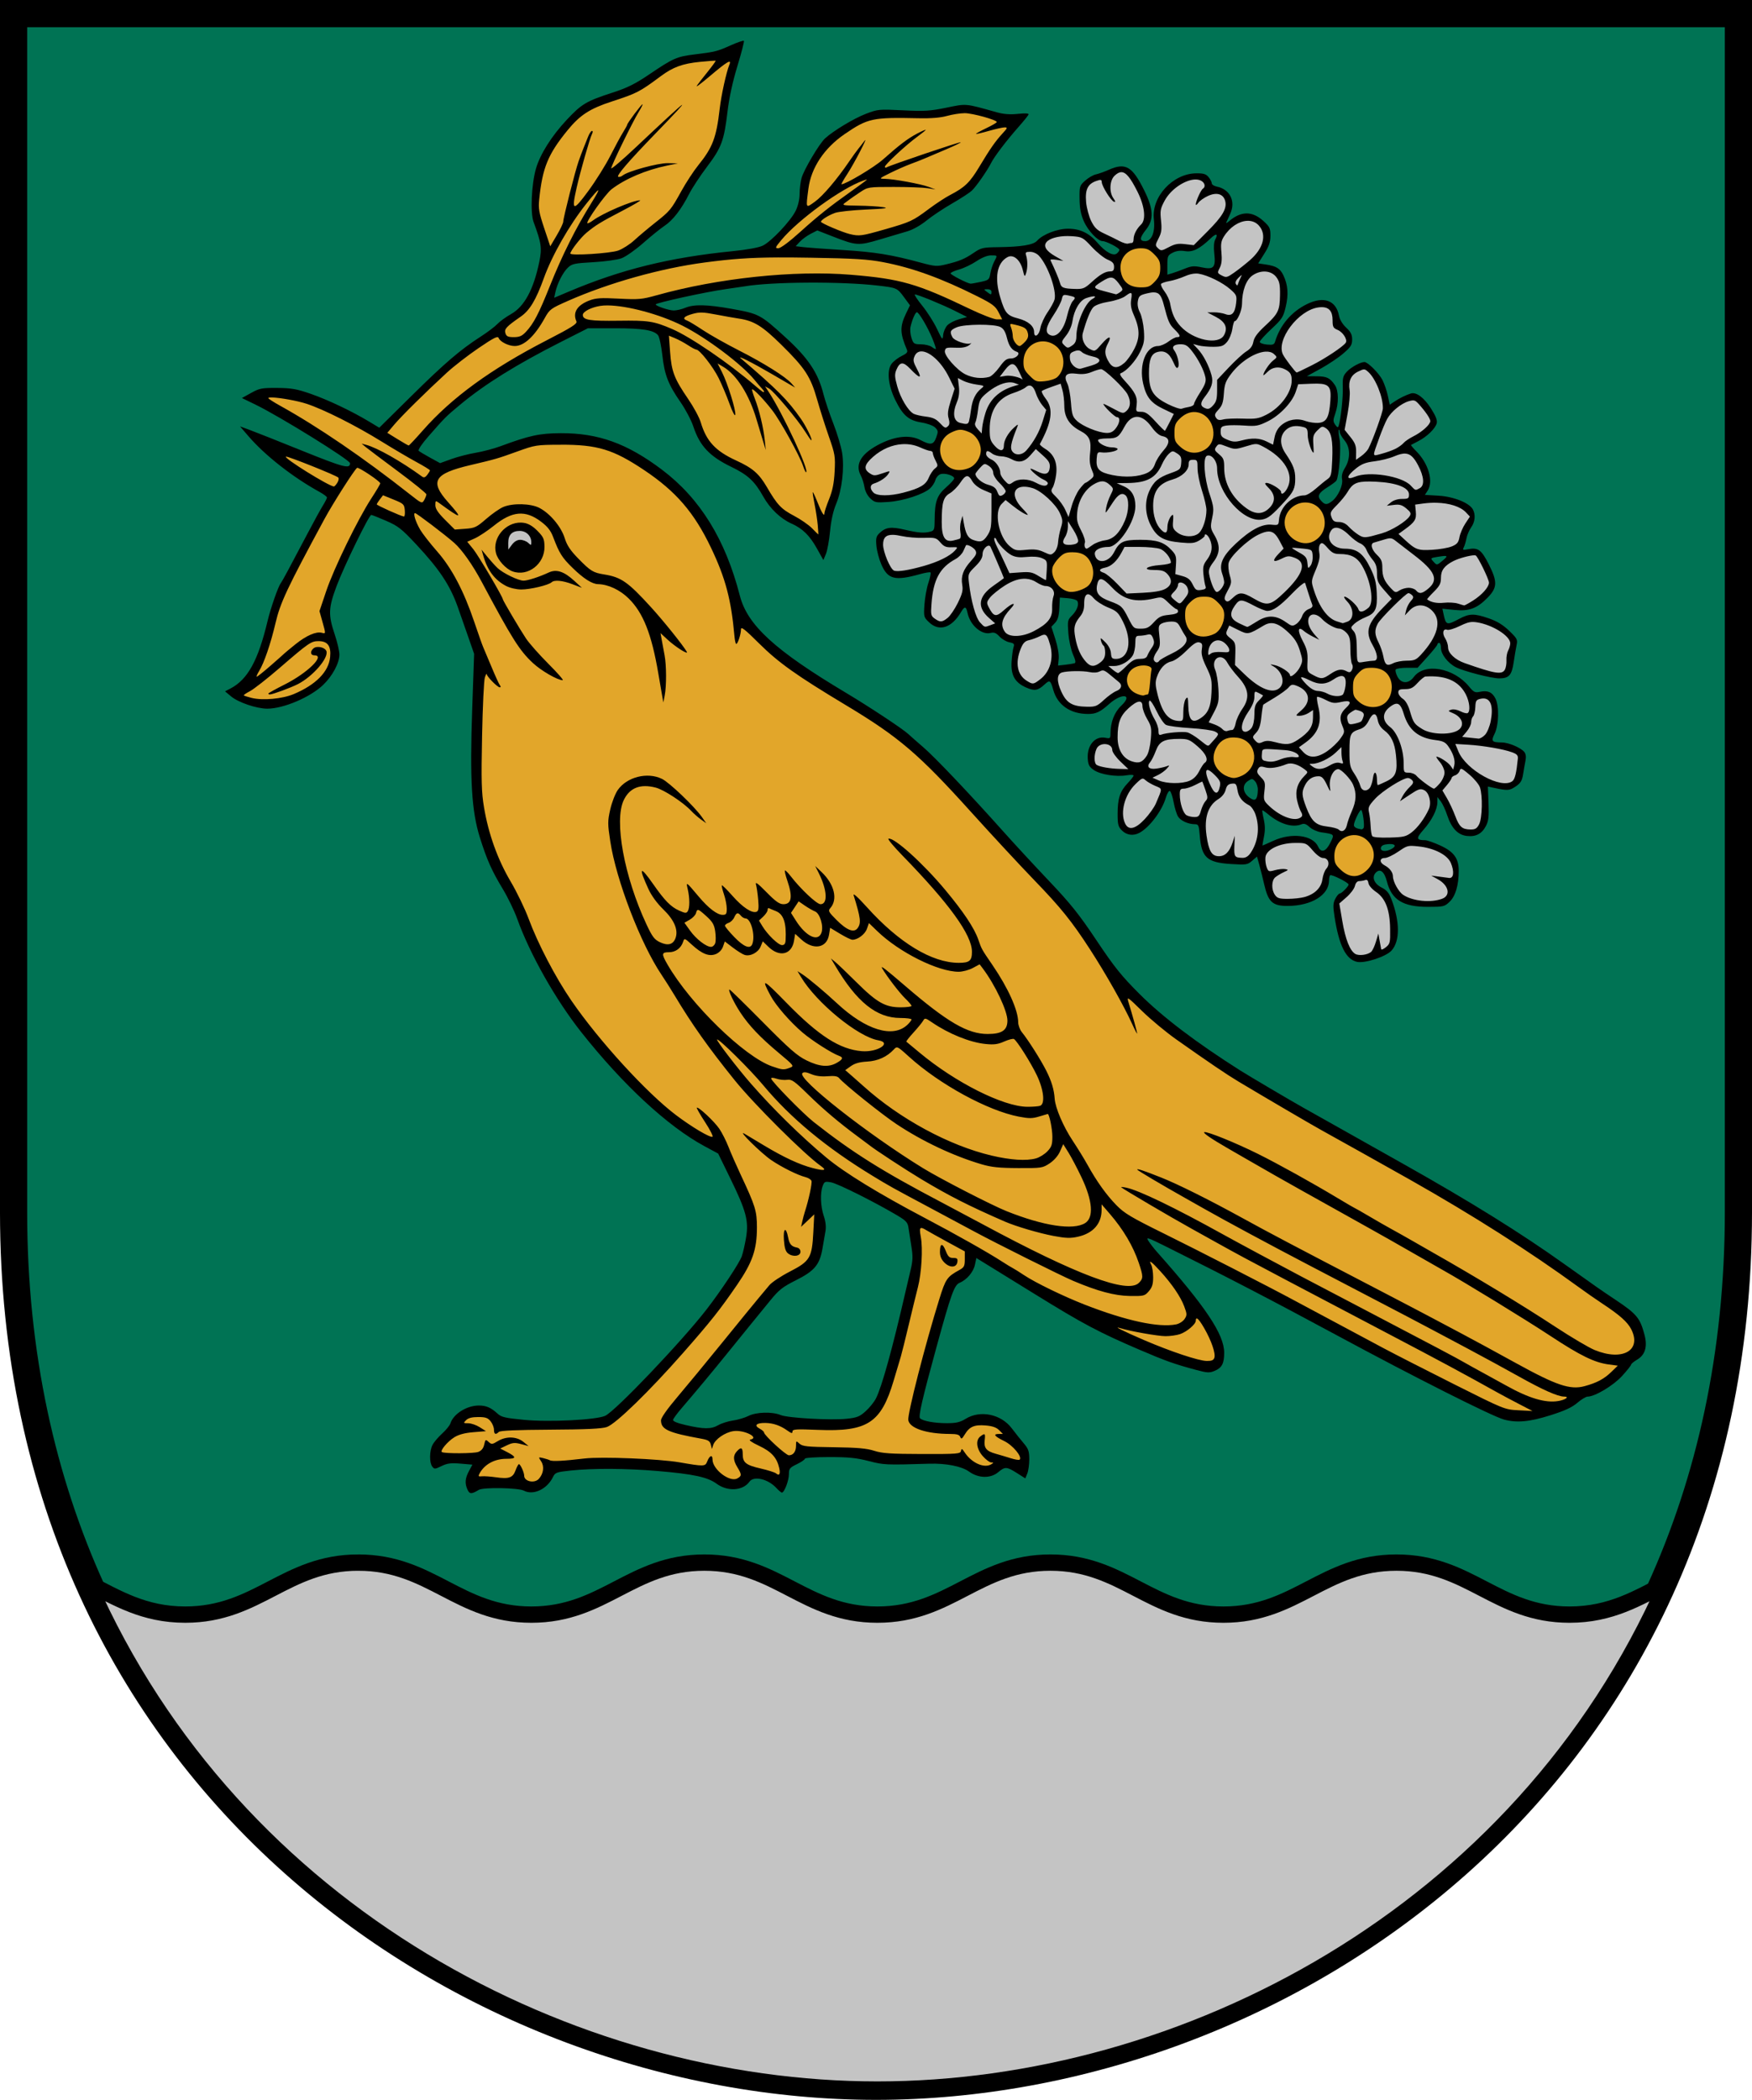
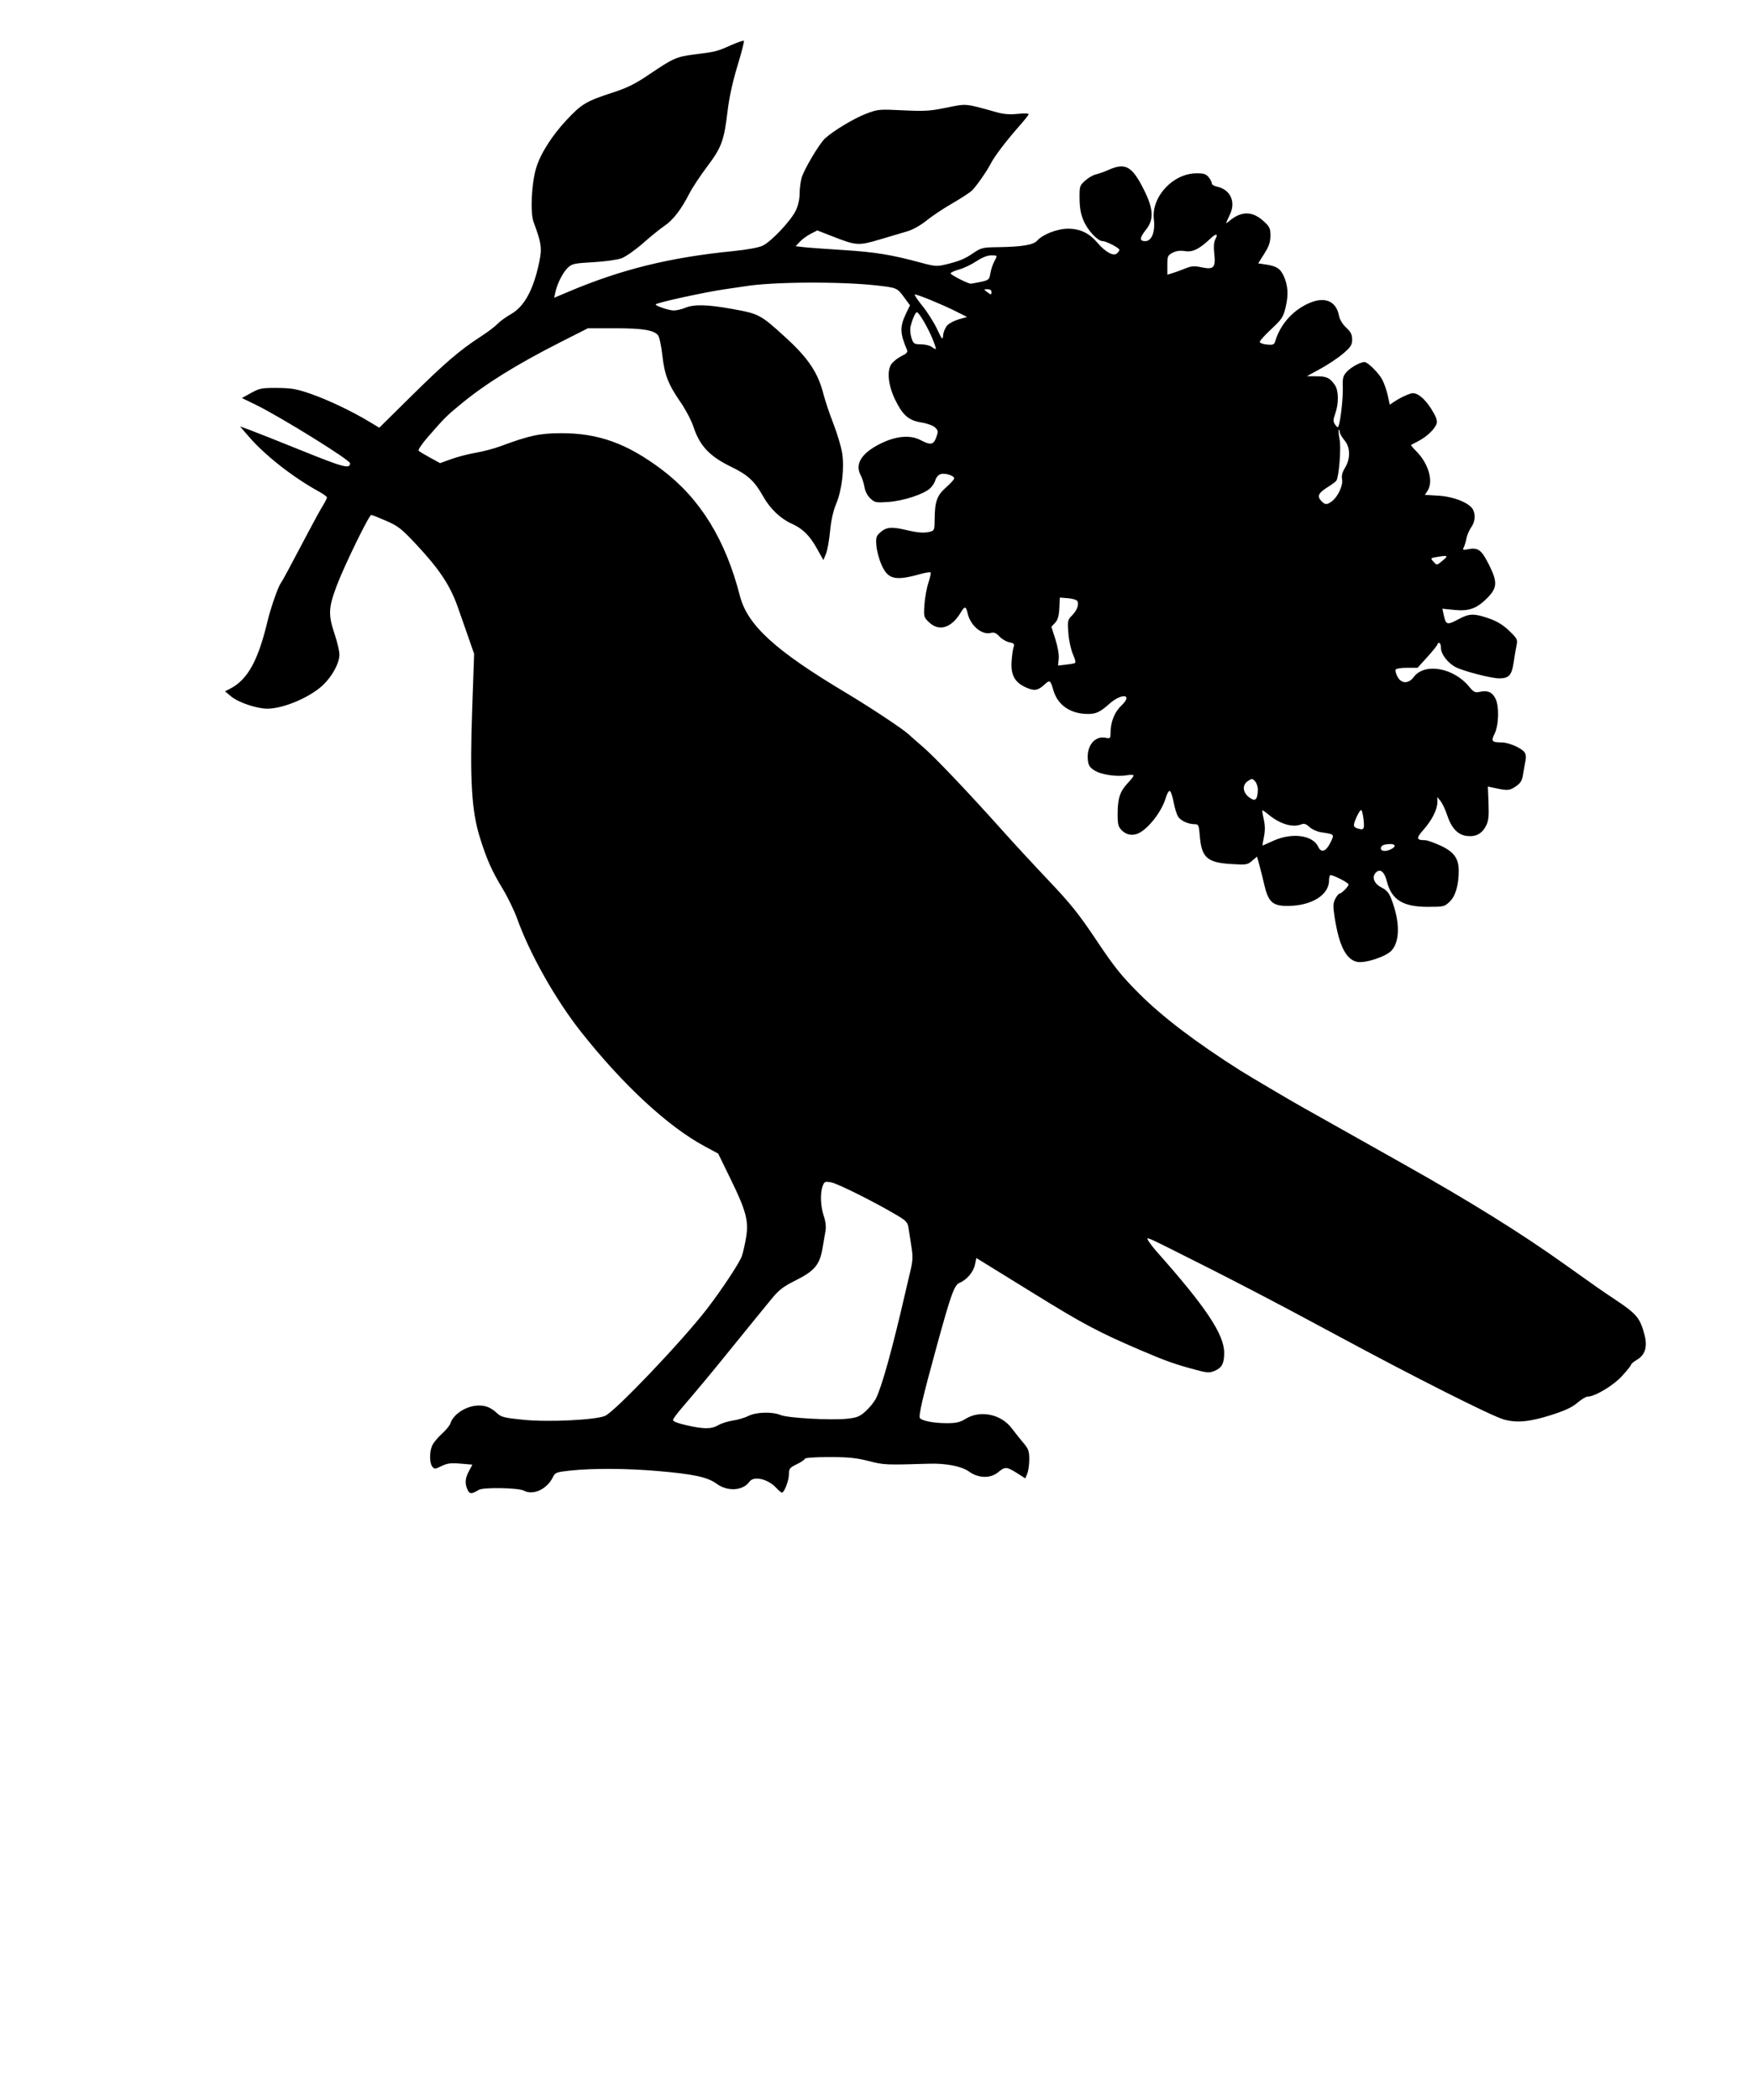
<svg xmlns="http://www.w3.org/2000/svg" xmlns:ns1="http://sodipodi.sourceforge.net/DTD/sodipodi-0.dtd" xmlns:ns2="http://www.inkscape.org/namespaces/inkscape" width="322.433" height="386.252" viewBox="0 0 85.31 102.196" version="1.1" id="svg8" ns1:docname="Viļānu novads.svg" ns2:version="1.0 (4035a4fb49, 2020-05-01)">
  <defs id="defs2" />
  <ns1:namedview ns2:snap-global="true" ns2:snap-others="false" id="base" pagecolor="#ffffff" bordercolor="#666666" borderopacity="1.0" ns2:pageopacity="0.0" ns2:pageshadow="2" ns2:zoom="1.4142136" ns2:cx="113.63878" ns2:cy="150.82356" ns2:document-units="px" ns2:current-layer="layer1" ns2:document-rotation="0" showgrid="false" units="px" ns2:window-width="1920" ns2:window-height="1017" ns2:window-x="-8" ns2:window-y="-8" ns2:window-maximized="1" ns2:showpageshadow="false" ns2:object-nodes="true" />
  <g transform="translate(-62.485,-78.666)" ns2:label="Шар 1" ns2:groupmode="layer" id="layer1">
-     <path ns1:nodetypes="cszscc" id="path2659" d="m 147.134,79.328 v 58.328 c 0,27.768 -22.367,42.544 -41.994,42.544 -19.626,0 -41.994,-14.776 -41.994,-42.544 V 79.328 Z" style="color:#000000;display:inline;overflow:visible;visibility:visible;fill:#007354;fill-opacity:1;fill-rule:evenodd;stroke:none;stroke-width:1.323;stroke-linecap:butt;stroke-linejoin:miter;stroke-miterlimit:4;stroke-dasharray:none;stroke-dashoffset:0;stroke-opacity:1;marker:none;marker-start:none;marker-mid:none;marker-end:none;enable-background:accumulate" />
    <path transform="matrix(0.265,0,0,0.265,62.485,78.666)" d="m 136.682,7.498 c -0.094,-0.094 -1.172,0.274 -2.395,0.818 -2.542,1.131 -2.841,1.207 -6.67,1.68 -3.28,0.405 -3.914,0.684 -8.316,3.664 -2.589,1.753 -4.037,2.471 -6.746,3.35 -4.819,1.562 -5.685,2.077 -8.432,5.01 -2.76,2.947 -4.868,6.289 -5.637,8.932 -0.834,2.869 -1.071,8.119 -0.443,9.816 1.442,3.898 1.571,4.799 1.049,7.326 -1.049,5.078 -2.742,8.206 -5.184,9.584 C 92.963,58.211 91.833,59.032 91.396,59.5 c -0.436,0.468 -1.821,1.513 -3.078,2.324 -3.792,2.447 -6.571,4.829 -12.742,10.918 l -5.887,5.809 -1.857,-1.119 C 64.645,75.512 60.258,73.428 57.086,72.326 54.514,71.433 53.556,71.265 50.938,71.246 c -2.826,-0.02 -3.252,0.062 -4.795,0.916 l -1.693,0.936 2.51,1.219 c 4.455,2.161 17.363,10.16 17.363,10.76 0,1.093 -1.151,0.791 -8.814,-2.301 -4.399,-1.775 -8.765,-3.505 -9.701,-3.846 l -1.701,-0.617 1.539,1.787 c 3.03,3.523 8.139,7.53 13.047,10.23 0.763,0.42 1.387,0.885 1.387,1.035 0,0.15 -0.34,0.82 -0.756,1.49 -0.416,0.67 -1.685,2.982 -2.818,5.137 -3.279,6.231 -4.66,8.79 -4.932,9.141 -0.465,0.6 -1.841,4.544 -2.393,6.855 -1.752,7.345 -3.662,10.814 -6.873,12.479 l -0.959,0.496 1.121,0.938 c 1.323,1.105 4.703,2.248 6.648,2.248 2.964,0 7.887,-2.094 10.254,-4.359 1.712,-1.639 2.992,-4.024 2.992,-5.576 0,-0.629 -0.384,-2.286 -0.854,-3.684 -1.219,-3.627 -1.171,-4.865 0.34,-8.906 1.351,-3.614 5.957,-13.059 6.367,-13.059 0.132,0 1.362,0.486 2.732,1.082 2.207,0.96 2.837,1.453 5.523,4.326 4.24,4.534 6.189,7.457 7.607,11.404 0.129,0.359 0.867,2.463 1.639,4.676 l 1.402,4.023 -0.355,10.178 c -0.452,12.955 -0.107,18.716 1.408,23.539 1.298,4.131 2.176,6.099 4.242,9.52 0.915,1.515 2.098,3.964 2.629,5.443 2.332,6.495 7.069,14.87 11.766,20.805 7.659,9.677 15.9,17.304 22.607,20.922 l 2.549,1.375 2.25,4.605 c 2.895,5.927 3.382,7.752 2.875,10.809 -0.209,1.257 -0.564,2.808 -0.789,3.445 -0.439,1.244 -3.803,6.317 -6.484,9.777 -4.583,5.914 -16.777,18.7 -18.623,19.525 -1.689,0.754 -10.277,1.181 -14.879,0.738 -3.497,-0.336 -4.197,-0.499 -4.896,-1.146 -1.182,-1.094 -2.088,-1.488 -3.418,-1.488 -2.232,0 -4.686,1.538 -5.24,3.283 -0.121,0.381 -0.803,1.219 -1.516,1.863 -0.713,0.644 -1.506,1.578 -1.764,2.076 -0.577,1.116 -0.609,3.236 -0.061,3.98 0.382,0.518 0.491,0.511 1.713,-0.082 1.054,-0.512 1.728,-0.597 3.488,-0.447 l 2.182,0.186 -0.631,1.176 c -0.719,1.341 -0.791,2.275 -0.264,3.432 v -0.004 c 0.378,0.831 0.742,0.836 2.082,0.023 0.816,-0.494 7.271,-0.381 8.254,0.145 1.74,0.931 4.3,-0.268 5.377,-2.521 0.38,-0.795 0.641,-0.892 3.186,-1.164 4.107,-0.438 10.284,-0.407 15.994,0.08 6.645,0.566 9.219,1.12 10.883,2.344 2.008,1.477 4.837,1.297 6.029,-0.383 0.79,-1.114 3.41,-0.502 4.936,1.152 0.435,0.472 0.896,0.857 1.023,0.857 0.438,0 1.287,-2.219 1.287,-3.365 0,-1.035 0.142,-1.215 1.469,-1.857 0.808,-0.391 1.469,-0.844 1.469,-1.008 0,-0.164 1.99,-0.299 4.445,-0.299 3.533,0 5.022,0.149 7.264,0.727 2.812,0.725 3.085,0.739 11.145,0.494 3.093,-0.094 5.967,0.475 7.307,1.445 1.724,1.249 3.958,1.294 5.365,0.109 1.237,-1.041 1.561,-1.025 3.434,0.162 l 1.541,0.977 0.365,-0.895 c 0.201,-0.493 0.364,-1.674 0.363,-2.625 -0.003,-1.466 -0.161,-1.914 -1.037,-2.939 -0.568,-0.665 -1.546,-1.892 -2.174,-2.727 -1.964,-2.614 -5.79,-3.407 -8.471,-1.756 -1.035,0.637 -1.746,0.804 -3.428,0.807 -2.288,0.003 -4.458,-0.392 -4.969,-0.902 -0.328,-0.328 0.436,-3.628 3.018,-13.033 2.689,-9.795 3.279,-11.44 4.254,-11.844 1.33,-0.551 2.542,-1.982 2.828,-3.34 l 0.254,-1.211 1.982,1.219 c 2.905,1.786 2.763,1.699 8.953,5.523 8.659,5.35 11.62,6.92 19.016,10.09 4.879,2.091 6.446,2.649 10.504,3.734 1.97,0.527 2.394,0.547 3.32,0.16 1.346,-0.562 1.767,-1.36 1.764,-3.334 -0.007,-3.375 -3.382,-8.431 -12.396,-18.568 -0.489,-0.55 -1.159,-1.41 -1.486,-1.91 -0.555,-0.847 -0.321,-0.773 3.463,1.111 10.958,5.456 19.447,9.865 31.154,16.182 14.215,7.669 28.492,14.861 30.688,15.457 2.346,0.637 4.678,0.422 8.5,-0.781 2.648,-0.834 3.977,-1.446 4.957,-2.285 0.736,-0.63 1.588,-1.146 1.893,-1.146 1.339,0 4.719,-2.019 6.33,-3.781 0.915,-1.001 1.664,-1.94 1.664,-2.088 0,-0.147 0.503,-0.566 1.119,-0.93 1.47,-0.867 1.921,-2.381 1.352,-4.539 -0.826,-3.128 -1.43,-3.85 -5.479,-6.539 -2.494,-1.657 -3.376,-2.272 -9.236,-6.451 -8.007,-5.711 -17.238,-11.451 -29.518,-18.352 -3.696,-2.077 -8.996,-5.059 -11.779,-6.627 -2.783,-1.568 -5.796,-3.259 -6.693,-3.758 -2.006,-1.115 -10.027,-5.846 -11.59,-6.836 -8.094,-5.128 -14.262,-9.809 -18.502,-14.045 -3.319,-3.316 -4.622,-4.937 -7.885,-9.82 -3.209,-4.802 -4.768,-6.755 -8.715,-10.91 -2.644,-2.783 -6.441,-6.889 -8.439,-9.125 -6.152,-6.884 -12.483,-13.552 -14.619,-15.396 -1.121,-0.967 -2.401,-2.093 -2.846,-2.502 -1.056,-0.971 -7.156,-5.003 -11.373,-7.52 -13.104,-7.821 -18.165,-12.448 -19.561,-17.881 -2.654,-10.33 -7.325,-17.874 -14.336,-23.15 -6.379,-4.801 -11.665,-6.708 -18.537,-6.684 -3.908,0.014 -5.786,0.418 -11.076,2.379 -1.211,0.449 -3.267,0.993 -4.57,1.211 -1.303,0.218 -3.312,0.736 -4.465,1.152 l -2.096,0.756 -1.822,-0.998 c -1.002,-0.549 -1.954,-1.121 -2.115,-1.27 -0.166,-0.153 0.611,-1.301 1.795,-2.65 3.123,-3.559 3.203,-3.639 5.844,-5.83 4.558,-3.782 10.312,-7.361 18.521,-11.52 l 4.941,-2.502 h 4.963 c 5.063,0 7.117,0.33 7.918,1.273 0.243,0.287 0.601,1.942 0.795,3.68 0.406,3.631 1.067,5.33 3.383,8.682 0.901,1.305 1.942,3.287 2.312,4.406 1.181,3.571 2.976,5.478 6.979,7.416 3.049,1.476 4.295,2.634 5.869,5.449 1.24,2.218 3.183,4.073 5.205,4.973 2.007,0.893 3.315,2.172 4.635,4.533 l 1.207,2.158 0.469,-1.127 c 0.258,-0.619 0.599,-2.496 0.758,-4.17 0.188,-1.98 0.578,-3.731 1.117,-5.012 1.069,-2.544 1.543,-6.591 1.096,-9.391 -0.186,-1.164 -0.914,-3.59 -1.617,-5.393 -0.703,-1.803 -1.519,-4.233 -1.814,-5.4 -0.989,-3.899 -2.797,-6.601 -6.951,-10.389 -4.629,-4.221 -4.873,-4.35 -9.91,-5.252 -4.511,-0.808 -6.926,-0.863 -8.527,-0.193 -0.645,0.269 -1.599,0.49 -2.121,0.49 -0.864,0 -3.314,-0.82 -3.314,-1.109 0,-0.29 9.257,-2.312 12.895,-2.816 1.436,-0.199 2.979,-0.425 3.428,-0.502 4.915,-0.846 17.762,-0.926 24.441,-0.152 3.564,0.413 3.615,0.436 4.881,2.158 l 1.084,1.473 -0.691,1.428 c -1.203,2.485 -1.179,3.664 0.139,6.758 0.175,0.411 -0.058,0.682 -0.945,1.104 -0.647,0.307 -1.482,0.943 -1.855,1.414 -0.952,1.201 -0.679,3.985 0.652,6.689 1.397,2.837 2.45,3.744 4.789,4.125 1.104,0.18 2.181,0.576 2.539,0.934 0.558,0.558 0.579,0.742 0.195,1.803 -0.501,1.384 -1.022,1.471 -2.908,0.488 -1.876,-0.978 -4.462,-0.752 -7.279,0.635 -3.559,1.752 -4.821,3.772 -3.676,5.883 0.259,0.477 0.562,1.434 0.674,2.127 0.122,0.755 0.555,1.588 1.08,2.078 0.816,0.763 1.043,0.807 3.324,0.648 2.753,-0.191 6.509,-1.423 7.674,-2.518 0.418,-0.393 0.851,-1.074 0.961,-1.514 0.11,-0.44 0.517,-0.917 0.904,-1.061 0.785,-0.29 2.539,0.24 2.543,0.77 0.001,0.185 -0.668,0.924 -1.488,1.643 -1.675,1.467 -2.086,2.622 -2.098,5.92 -0.007,1.797 -0.083,2.023 -0.742,2.199 -1.191,0.319 -2.228,0.246 -4.684,-0.328 -2.574,-0.602 -3.534,-0.486 -4.664,0.566 -0.658,0.613 -0.743,0.947 -0.617,2.381 0.08,0.917 0.49,2.457 0.91,3.422 1.194,2.741 2.499,3.065 7.121,1.771 0.956,-0.268 1.819,-0.404 1.918,-0.305 0.099,0.099 -0.078,0.957 -0.395,1.906 -0.317,0.95 -0.643,2.755 -0.727,4.012 -0.147,2.218 -0.121,2.315 0.865,3.25 1.847,1.75 4.123,1.024 5.838,-1.861 0.693,-1.165 0.942,-1.133 1.223,0.162 0.487,2.249 2.589,4.056 4.236,3.643 0.637,-0.16 1.012,-0.009 1.625,0.652 0.438,0.473 1.254,0.951 1.812,1.062 0.86,0.172 0.98,0.31 0.779,0.893 -0.13,0.379 -0.295,1.569 -0.365,2.646 -0.163,2.487 0.594,3.849 2.648,4.758 1.563,0.692 2.186,0.588 3.441,-0.572 0.923,-0.853 1.067,-0.757 1.576,1.039 0.786,2.77 3.129,4.391 6.371,4.402 1.468,0.006 2.244,-0.359 3.889,-1.83 2.33,-2.083 4.466,-1.811 2.252,0.287 -1.287,1.22 -2,3.04 -2,5.111 0,0.917 -0.07,0.977 -0.939,0.803 -1.914,-0.383 -3.421,1.423 -3.24,3.885 0.081,1.111 0.292,1.487 1.152,2.064 1.203,0.808 4.092,1.263 5.984,0.943 0.708,-0.119 1.287,-0.1 1.287,0.043 0,0.143 -0.493,0.78 -1.098,1.416 -1.401,1.473 -1.84,2.814 -1.84,5.627 0,1.955 0.105,2.357 0.801,3.053 0.862,0.862 2.087,1.026 3.201,0.43 1.841,-0.985 4.153,-4.045 4.842,-6.41 0.224,-0.768 0.56,-1.346 0.748,-1.283 0.188,0.063 0.501,0.984 0.697,2.049 0.197,1.065 0.567,2.263 0.822,2.664 0.489,0.767 1.879,1.395 3.094,1.395 0.652,0 0.739,0.201 0.889,2.072 0.325,4.042 1.322,4.958 5.705,5.236 2.837,0.18 3.059,0.146 3.912,-0.588 l 0.904,-0.777 0.422,1.518 c 0.233,0.834 0.63,2.418 0.881,3.521 0.755,3.312 1.543,4.041 4.357,4.025 4.364,-0.023 7.574,-2.008 7.574,-4.686 0,-0.411 0.09,-0.837 0.201,-0.947 0.232,-0.232 3.391,1.35 3.391,1.697 0,0.351 -1.29,1.66 -1.637,1.66 -0.168,0 -0.53,0.434 -0.805,0.965 -0.421,0.815 -0.442,1.337 -0.131,3.346 0.816,5.257 2.092,7.798 4.137,8.238 1.442,0.31 5.318,-0.961 6.328,-2.076 1.569,-1.733 1.559,-5.319 -0.029,-9.451 -0.438,-1.138 -0.876,-1.661 -1.775,-2.111 -1.412,-0.708 -1.889,-1.946 -1.066,-2.77 0.786,-0.786 1.56,-0.155 2.02,1.645 0.86,3.372 2.948,4.662 7.543,4.662 2.859,0 3.044,-0.043 3.982,-0.941 1.076,-1.03 1.674,-3.061 1.672,-5.686 -0.002,-2.294 -0.902,-3.515 -3.432,-4.662 -1.157,-0.525 -2.388,-0.953 -2.736,-0.953 -1.649,0 -1.706,-0.345 -0.314,-1.912 1.555,-1.75 2.547,-3.719 2.559,-5.07 l 0.008,-0.941 0.604,0.779 c 0.333,0.428 0.864,1.567 1.182,2.531 0.788,2.394 1.954,3.634 3.602,3.83 1.662,0.198 2.774,-0.381 3.527,-1.834 0.477,-0.92 0.569,-1.721 0.475,-4.186 l -0.117,-3.047 0.994,0.213 c 2.664,0.567 2.952,0.55 4.098,-0.225 0.922,-0.623 1.188,-1.055 1.373,-2.23 0.126,-0.802 0.326,-1.936 0.445,-2.521 0.142,-0.701 0.063,-1.247 -0.23,-1.602 -0.641,-0.775 -2.885,-1.727 -4.092,-1.734 -1.877,-0.013 -2.045,-0.21 -1.361,-1.592 0.79,-1.597 0.872,-5.107 0.15,-6.502 -0.603,-1.167 -1.438,-1.518 -2.855,-1.207 -0.884,0.194 -1.125,0.075 -1.994,-0.979 -2.862,-3.472 -8.188,-4.388 -10.143,-1.744 -0.954,1.291 -2.32,1.258 -3.008,-0.072 -0.282,-0.544 -0.424,-1.13 -0.316,-1.305 0.108,-0.174 1.058,-0.318 2.109,-0.318 h 1.912 l 1.822,-2.014 c 1.003,-1.108 1.822,-2.136 1.822,-2.285 0,-0.149 0.149,-0.271 0.328,-0.271 0.18,0 0.326,0.43 0.326,0.955 0,1.12 1.266,2.757 2.711,3.504 1.443,0.746 6.595,2.072 8.004,2.061 1.787,-0.015 2.289,-0.576 2.643,-2.959 0.17,-1.15 0.413,-2.577 0.539,-3.17 0.21,-0.987 0.096,-1.207 -1.365,-2.611 -1.126,-1.082 -2.22,-1.751 -3.717,-2.271 -2.696,-0.937 -3.586,-0.923 -5.48,0.086 -2.252,1.199 -2.427,1.15 -2.84,-0.771 l -0.236,-1.098 2.275,0.229 c 2.646,0.266 4.127,-0.294 6.066,-2.291 1.751,-1.803 1.793,-2.889 0.227,-6.004 -1.412,-2.808 -2.001,-3.232 -3.949,-2.842 -0.847,0.169 -0.938,0.121 -0.688,-0.369 0.159,-0.311 0.382,-1.056 0.496,-1.654 0.114,-0.599 0.501,-1.501 0.861,-2.008 0.718,-1.009 0.844,-2.308 0.318,-3.291 -0.643,-1.201 -3.522,-2.358 -6.283,-2.523 l -2.539,-0.152 0.498,-0.762 c 1.114,-1.7 0.179,-4.982 -2.062,-7.236 -0.601,-0.605 -1.043,-1.134 -0.98,-1.174 0.063,-0.04 0.674,-0.361 1.357,-0.713 1.59,-0.819 3.12,-2.309 3.363,-3.277 0.135,-0.537 -0.173,-1.327 -1.064,-2.723 -1.256,-1.968 -2.702,-3.047 -3.676,-2.742 -0.919,0.288 -2.129,0.882 -3.021,1.482 l -0.869,0.586 -0.354,-1.646 c -0.194,-0.905 -0.639,-2.206 -0.988,-2.891 -0.636,-1.247 -2.695,-3.303 -3.307,-3.303 -0.74,0 -2.479,0.953 -3.236,1.773 -0.702,0.761 -0.802,1.148 -0.742,2.898 0.062,1.827 -0.378,5.882 -0.766,7.055 -0.118,0.357 -0.264,0.308 -0.629,-0.213 -0.416,-0.594 -0.414,-0.849 0.012,-2.057 0.654,-1.854 0.622,-4.218 -0.07,-5.223 -0.918,-1.332 -1.48,-1.602 -3.361,-1.617 l -1.795,-0.014 2.531,-1.385 c 1.393,-0.761 3.267,-2.016 4.164,-2.789 1.388,-1.196 1.629,-1.577 1.629,-2.566 0,-0.899 -0.249,-1.394 -1.1,-2.186 -0.664,-0.618 -1.184,-1.476 -1.312,-2.166 -0.53,-2.835 -2.79,-3.664 -5.877,-2.154 -2.866,1.402 -4.944,3.843 -5.871,6.896 -0.167,0.551 -0.419,0.641 -1.508,0.537 -0.719,-0.069 -1.309,-0.291 -1.309,-0.494 0,-0.203 0.964,-1.267 2.141,-2.365 1.954,-1.824 2.184,-2.178 2.635,-4.086 0.535,-2.263 0.406,-4.003 -0.424,-5.752 -0.608,-1.281 -1.302,-1.712 -3.23,-2.002 l -1.41,-0.211 1.125,-1.781 c 0.868,-1.374 1.123,-2.129 1.123,-3.309 0,-1.364 -0.136,-1.652 -1.285,-2.689 -2.077,-1.876 -4.117,-1.856 -6.352,0.064 -0.341,0.293 -0.553,0.385 -0.473,0.205 0.081,-0.18 0.407,-0.901 0.727,-1.604 1.043,-2.294 -0.057,-4.503 -2.482,-4.988 -0.499,-0.1 -0.908,-0.367 -0.908,-0.594 0,-0.227 -0.261,-0.738 -0.582,-1.135 -0.469,-0.579 -0.916,-0.718 -2.266,-0.707 -4.307,0.033 -8.279,4.331 -7.797,8.438 0.273,2.32 -0.394,4.018 -1.58,4.018 -1.101,0 -1.059,-0.604 0.146,-2.121 1.461,-1.838 1.372,-3.755 -0.334,-7.199 -2.188,-4.416 -3.432,-5.146 -6.473,-3.801 -0.835,0.37 -1.925,0.76 -2.42,0.865 -0.495,0.105 -1.375,0.618 -1.957,1.139 -1.016,0.911 -1.06,1.04 -1.033,3.34 0.019,1.732 0.235,2.865 0.777,4.107 0.763,1.748 2.577,3.67 3.465,3.67 0.669,0 3.078,1.252 3.078,1.6 0,0.154 -0.21,0.453 -0.467,0.666 -0.652,0.541 -2.094,-0.25 -3.547,-1.947 -1.55,-1.811 -3.209,-2.603 -5.441,-2.6 -1.972,0.004 -4.629,1.036 -5.664,2.201 -0.69,0.777 -2.863,1.133 -7.244,1.188 -2.713,0.034 -3.052,0.112 -4.408,1.037 -1.647,1.124 -2.638,1.536 -5.174,2.146 -1.588,0.382 -2.002,0.351 -4.57,-0.346 -5.37,-1.456 -8.397,-1.946 -14.25,-2.311 -3.232,-0.201 -6.517,-0.442 -7.299,-0.535 l -1.42,-0.17 0.768,-0.822 c 0.422,-0.453 1.317,-1.105 1.988,-1.449 l 1.219,-0.625 2.861,1.117 c 4.31,1.683 4.716,1.709 8.611,0.549 1.865,-0.556 4.156,-1.233 5.09,-1.508 0.996,-0.292 2.442,-1.106 3.496,-1.965 0.989,-0.806 3.09,-2.207 4.668,-3.115 1.578,-0.909 3.217,-1.972 3.641,-2.361 0.795,-0.729 2.844,-3.663 3.582,-5.127 0.585,-1.162 2.83,-4.115 4.951,-6.512 0.988,-1.116 1.85,-2.18 1.918,-2.365 0.081,-0.222 -0.584,-0.262 -1.959,-0.119 -1.461,0.151 -2.617,0.064 -3.877,-0.289 -5.906,-1.655 -5.498,-1.616 -9.262,-0.846 -3.002,0.615 -4.039,0.678 -7.984,0.482 -4.4,-0.218 -4.603,-0.198 -6.824,0.65 -2.18,0.833 -5.962,3.111 -7.494,4.514 -1.054,0.965 -3.901,5.767 -4.312,7.271 -0.196,0.718 -0.358,2.032 -0.359,2.918 -0.001,0.981 -0.277,2.181 -0.707,3.07 -0.911,1.883 -4.51,5.696 -6.076,6.439 -0.737,0.35 -2.889,0.743 -5.461,1 -11.62,1.16 -20.485,3.343 -30.137,7.42 l -2.715,1.146 0.225,-1.039 c 0.347,-1.602 1.396,-3.649 2.309,-4.508 0.738,-0.693 1.23,-0.798 4.635,-0.986 2.11,-0.117 4.433,-0.439 5.205,-0.723 0.767,-0.281 2.561,-1.541 3.986,-2.797 1.426,-1.256 3.188,-2.679 3.918,-3.162 1.524,-1.008 3.085,-3.027 4.512,-5.84 0.547,-1.077 2.034,-3.337 3.305,-5.021 2.667,-3.536 3.122,-4.771 3.768,-10.221 0.29,-2.447 0.938,-5.415 1.809,-8.271 0.747,-2.45 1.281,-4.531 1.188,-4.625 z m 86.795,35.609 c 0.16,0.034 0.116,0.328 -0.176,0.873 -0.251,0.469 -0.315,1.382 -0.182,2.566 0.293,2.588 -0.094,3.02 -2.289,2.555 -1.404,-0.298 -1.892,-0.261 -3.102,0.23 -0.79,0.321 -1.84,0.702 -2.334,0.848 l -0.896,0.266 v -1.766 c 0,-1.628 0.075,-1.802 0.973,-2.266 0.666,-0.344 1.387,-0.437 2.287,-0.293 1.407,0.225 2.661,-0.399 4.678,-2.326 0.519,-0.496 0.881,-0.722 1.041,-0.688 z m -41.385,3.793 c 1.233,0 1.216,-0.036 0.572,1.186 -0.271,0.514 -0.582,1.478 -0.691,2.141 -0.188,1.136 -0.291,1.225 -1.809,1.551 -0.885,0.19 -1.714,0.333 -1.84,0.318 -0.632,-0.074 -3.656,-1.631 -3.656,-1.883 0,-0.16 0.698,-0.482 1.551,-0.717 0.853,-0.234 2.284,-0.915 3.18,-1.512 1.013,-0.675 2.031,-1.084 2.693,-1.084 z m -0.648,6.213 c 0.44,-0.006 0.734,0.185 0.734,0.479 0,0.605 -0.049,0.605 -0.836,0.01 -0.618,-0.467 -0.615,-0.478 0.102,-0.488 z m -13.328,0.969 c 0.535,0 5.08,1.865 7.424,3.047 l 2.156,1.088 -1.49,0.416 c -0.82,0.23 -1.784,0.733 -2.143,1.117 -0.358,0.384 -0.7,1.175 -0.758,1.76 -0.102,1.022 -0.145,0.979 -1.152,-1.143 -0.576,-1.213 -1.796,-3.122 -2.709,-4.244 -0.913,-1.122 -1.511,-2.041 -1.328,-2.041 z m 0.361,3.264 c 0.371,0 2.016,2.796 2.863,4.867 0.397,0.971 0.675,1.815 0.615,1.875 -0.06,0.06 -0.392,-0.107 -0.738,-0.369 -0.346,-0.262 -1.243,-0.481 -1.992,-0.486 -1.268,-0.01 -1.388,-0.09 -1.744,-1.17 -0.211,-0.638 -0.291,-1.555 -0.178,-2.039 0.323,-1.382 0.89,-2.678 1.174,-2.678 z m 77.588,21.58 c 0.059,0.02 0.1,0.165 0.1,0.379 0,0.285 0.398,0.992 0.885,1.57 1.094,1.3 1.119,3.38 0.062,5.09 -0.472,0.764 -0.635,1.422 -0.51,2.049 0.217,1.085 -0.731,3.164 -1.83,4.014 -0.945,0.73 -1.316,0.719 -2.023,-0.062 -0.771,-0.852 -0.489,-1.44 1.197,-2.496 0.772,-0.483 1.496,-1.021 1.609,-1.195 0.484,-0.742 0.897,-5.998 0.594,-7.557 C 245.977,79.834 245.91,79.039 246,78.949 c 0.022,-0.022 0.045,-0.03 0.064,-0.023 z m 19.473,23.178 c 0.443,0.017 0.259,0.249 -0.379,0.785 -1.16,0.976 -1.123,0.974 -1.814,0.209 -0.527,-0.582 -0.497,-0.617 0.684,-0.812 0.752,-0.124 1.244,-0.192 1.51,-0.182 z m -70.791,7.641 1.469,0.117 c 0.808,0.064 1.58,0.285 1.717,0.49 0.393,0.59 -0.017,1.743 -0.949,2.676 -0.811,0.811 -0.847,0.988 -0.676,3.25 0.1,1.322 0.48,3.067 0.85,3.902 0.484,1.093 0.558,1.545 0.271,1.633 -0.218,0.067 -0.986,0.188 -1.707,0.27 l -1.311,0.148 0.123,-1.279 c 0.072,-0.752 -0.182,-2.222 -0.613,-3.562 l -0.732,-2.283 0.678,-0.723 c 0.499,-0.531 0.708,-1.242 0.781,-2.68 z m 35.311,33.338 c 0.177,0.009 0.323,0.145 0.564,0.412 0.289,0.32 0.513,1.011 0.502,1.535 -0.039,1.606 -0.366,2.105 -1.119,1.707 -1.611,-0.853 -1.952,-2.486 -0.689,-3.312 0.358,-0.235 0.566,-0.351 0.742,-0.342 z m 20.041,5.676 c 0.288,0 0.689,2.917 0.453,3.299 -0.1,0.161 -0.282,0.277 -0.406,0.254 -0.95,-0.16 -1.369,-0.401 -1.369,-0.791 0,-0.596 1.037,-2.762 1.322,-2.762 z m -18.148,0.068 c 0.053,-0.052 0.517,0.258 1.033,0.689 2.187,1.828 4.523,2.536 6.162,1.867 0.481,-0.196 0.87,-0.062 1.477,0.504 0.453,0.423 1.409,0.855 2.123,0.961 2.523,0.374 2.488,0.333 1.686,1.949 -0.801,1.614 -1.676,1.893 -2.217,0.707 -0.975,-2.139 -4.836,-2.65 -8.25,-1.092 -1.055,0.481 -1.947,0.875 -1.984,0.875 -0.036,0 0.084,-0.726 0.266,-1.611 0.229,-1.122 0.219,-2.087 -0.031,-3.182 -0.198,-0.865 -0.316,-1.615 -0.264,-1.668 z m 23.561,6.182 c 0.926,0.023 1.045,0.438 0.145,0.92 -1.026,0.549 -2.045,0.426 -1.92,-0.232 0.076,-0.399 0.474,-0.603 1.328,-0.674 0.165,-0.014 0.315,-0.017 0.447,-0.014 z m -103.459,62.037 c 0.174,0.011 0.39,0.045 0.668,0.096 1.193,0.217 7.811,3.516 11.957,5.961 1.824,1.076 2.109,1.378 2.252,2.375 0.09,0.628 0.328,2.153 0.529,3.389 0.297,1.83 0.274,2.632 -0.129,4.326 -0.272,1.144 -0.707,2.997 -0.965,4.119 -2.396,10.414 -4.331,17.387 -5.42,19.529 -0.326,0.641 -1.169,1.687 -1.875,2.324 -1.1,0.994 -1.591,1.191 -3.453,1.391 -2.917,0.312 -10.873,-0.134 -12.189,-0.684 -1.536,-0.642 -4.463,-0.559 -5.906,0.168 -0.666,0.336 -1.946,0.714 -2.844,0.842 -0.898,0.127 -2.117,0.514 -2.711,0.859 v -0.002 c -1.282,0.747 -2.634,0.742 -5.939,-0.016 -1.6,-0.367 -2.417,-0.704 -2.355,-0.975 0.052,-0.228 0.743,-1.168 1.535,-2.09 2.632,-3.062 5.85,-6.926 8.328,-9.998 1.347,-1.669 3.257,-4.024 4.244,-5.23 0.988,-1.207 2.653,-3.248 3.701,-4.535 1.652,-2.03 2.292,-2.533 4.812,-3.799 3.397,-1.706 4.333,-2.841 4.844,-5.865 0.182,-1.077 0.427,-2.498 0.545,-3.158 0.138,-0.772 0.025,-1.755 -0.314,-2.752 -0.6,-1.76 -0.688,-4.237 -0.197,-5.529 0.227,-0.597 0.361,-0.778 0.883,-0.746 z" style="fill:#000000;stroke:none;stroke-width:1;stroke-miterlimit:4;stroke-dasharray:none" id="path2123" />
-     <path style="color:#000000;display:inline;overflow:visible;visibility:visible;fill:none;fill-opacity:1;fill-rule:evenodd;stroke:#000000;stroke-width:1.323;stroke-linecap:butt;stroke-linejoin:miter;stroke-miterlimit:4;stroke-dasharray:none;stroke-dashoffset:0;stroke-opacity:1;marker:none;marker-start:none;marker-mid:none;marker-end:none;enable-background:accumulate" d="m 147.134,79.328 v 58.328 c 0,27.768 -22.367,42.544 -41.994,42.544 -19.626,0 -41.994,-14.776 -41.994,-42.544 V 79.328 Z" id="path848" ns1:nodetypes="cszscc" />
-     <path transform="matrix(0.265,0,0,0.265,62.485,78.666)" d="m 131.504,11.156 c -0.051,-0.04 -1.37,0.055 -2.932,0.211 -3.138,0.313 -4.91,0.958 -7.117,2.596 -3.964,2.941 -4.387,3.159 -9.059,4.684 -4.027,1.314 -5.83,2.487 -8.104,5.27 -3.601,4.407 -4.623,6.895 -5.213,12.699 -0.171,1.683 -0.042,2.428 0.916,5.289 l 1.115,3.332 1.193,-2.018 c 0.656,-1.11 1.193,-2.243 1.193,-2.518 0,-0.692 2.193,-9.308 2.826,-11.104 0.285,-0.808 0.699,-1.911 0.92,-2.449 0.221,-0.539 0.588,-1.457 0.816,-2.041 0.228,-0.584 0.549,-1.061 0.713,-1.061 0.179,0 0.181,0.23 0.004,0.572 -0.402,0.778 -2.143,6.866 -2.826,9.885 -0.977,4.315 -0.662,4.401 2.145,0.582 1.362,-1.852 3.186,-4.763 4.053,-6.469 0.867,-1.706 1.92,-3.649 2.34,-4.318 0.42,-0.67 0.764,-1.301 0.764,-1.402 0,-0.269 2.601,-3.746 2.803,-3.746 0.094,0 -0.212,0.624 -0.682,1.387 -1.159,1.884 -5.061,9.88 -5.061,10.371 0,0.217 2.021,-1.506 4.49,-3.83 10.229,-9.63 11.071,-10.22 3.627,-2.543 -4.974,5.13 -7.263,7.794 -6.82,7.941 0.197,0.066 0.554,-0.042 0.793,-0.24 0.958,-0.795 6.516,-2.312 8.33,-2.273 l 1.824,0.039 -1.959,0.406 c -3.927,0.814 -7.68,2.409 -10.215,4.342 -1.1,0.839 -4.744,5.953 -4.451,6.246 0.08,0.08 0.554,-0.159 1.055,-0.529 1.812,-1.34 7.382,-3.711 8.633,-3.676 0.224,0.006 -1.208,0.851 -3.184,1.879 -4.03,2.096 -5.05,2.721 -6.693,4.1 -1.073,0.9 -2.938,3.309 -2.938,3.795 0,0.438 7.332,-0.024 8.805,-0.555 0.803,-0.289 2.126,-1.136 2.939,-1.883 0.813,-0.747 2.505,-2.171 3.762,-3.166 2.839,-2.247 2.968,-2.4 4.895,-5.881 0.865,-1.563 2.265,-3.698 3.111,-4.744 2.637,-3.259 3.321,-5.068 3.932,-10.402 0.279,-2.438 1.216,-6.691 1.773,-8.047 0.459,-1.117 -0.385,-0.618 -3.729,2.211 -0.642,0.543 -1.461,1.204 -1.82,1.469 -0.792,0.584 -0.688,0.427 1.588,-2.418 0.845,-1.056 1.494,-1.953 1.443,-1.992 z m 45.754,9.629 c -0.795,0.002 -2.255,0.229 -3.242,0.504 -1.198,0.333 -2.937,0.476 -5.225,0.426 -8.497,-0.185 -9.324,-0.007 -13.605,2.924 -3.74,2.56 -6.144,6.178 -6.639,9.986 -0.487,3.748 -0.534,3.653 1.186,2.42 1.47,-1.055 4.025,-4.054 6.328,-7.43 0.628,-0.921 1.387,-1.97 1.686,-2.332 0.299,-0.362 0.78,-0.982 1.072,-1.377 0.899,-1.215 -1.833,4.063 -3.135,6.057 -0.674,1.032 -1.156,1.879 -1.07,1.879 0.796,0 5.968,-3.082 7.602,-4.529 3.099,-2.747 4.614,-3.894 6.332,-4.793 0.853,-0.446 1.551,-0.748 1.551,-0.672 0,0.076 -0.698,0.644 -1.551,1.264 -2.033,1.477 -5.957,5.11 -5.957,5.514 0,0.174 0.157,0.218 0.352,0.098 0.605,-0.374 13.461,-4.724 13.588,-4.598 0.066,0.066 -1.171,0.665 -2.748,1.33 -1.577,0.666 -3.309,1.401 -3.848,1.635 -0.539,0.233 -1.714,0.694 -2.611,1.025 -0.898,0.331 -2.587,1.076 -3.754,1.654 -2.069,1.025 -2.093,1.052 -0.979,1.072 1.672,0.031 6.585,0.934 8.043,1.479 l 1.26,0.471 -1.469,-0.23 c -0.808,-0.127 -3.6,-0.229 -6.203,-0.229 -4.712,0.002 -4.741,0.007 -6.203,0.98 -0.808,0.538 -1.615,1.092 -1.795,1.232 -0.18,0.141 -0.619,0.467 -0.979,0.725 -0.586,0.42 -0.337,0.471 2.447,0.502 1.706,0.019 3.762,0.142 4.57,0.271 1.137,0.182 0.437,0.281 -3.102,0.441 -2.514,0.114 -5.084,0.389 -5.713,0.611 -1.191,0.422 -2.584,1.295 -2.602,1.633 -0.011,0.251 3.951,1.941 5.316,2.266 1.736,0.413 2.151,0.356 6.404,-0.863 4.773,-1.368 5.124,-1.531 8.168,-3.803 1.262,-0.942 2.992,-2.073 3.848,-2.516 2.698,-1.395 3.636,-2.303 5.371,-5.195 1.979,-3.3 2.964,-4.708 4.309,-6.162 0.864,-0.934 0.906,-1.061 0.346,-1.061 -0.35,0 -1.656,0.291 -2.9,0.646 -1.245,0.356 -2.307,0.603 -2.361,0.549 -0.055,-0.055 0.78,-0.521 1.855,-1.035 1.075,-0.514 1.955,-1.026 1.955,-1.137 0,-0.397 -4.479,-1.637 -5.898,-1.633 z m -17.988,12.197 c -0.029,-0.026 -0.242,0.044 -0.66,0.191 -4.004,1.407 -11.927,7.158 -15.053,10.926 -1.127,1.359 -1.178,1.494 -0.543,1.494 0.422,0 2.022,-1.194 4.045,-3.02 3.209,-2.897 5.438,-4.671 9.328,-7.426 0.988,-0.699 2.088,-1.5 2.447,-1.777 0.312,-0.241 0.465,-0.363 0.436,-0.389 z m -49.371,1.975 c -0.161,0.028 -0.889,0.854 -2.18,2.477 -3.133,3.939 -6.266,9.43 -7.793,13.658 -1.448,4.009 -2.591,5.911 -4.236,7.051 -2.669,1.849 -3.067,2.282 -2.82,3.059 0.184,0.58 0.475,0.715 1.543,0.715 1.042,0 1.507,-0.204 2.234,-0.982 1.415,-1.515 2.368,-3.342 4.418,-8.479 2.213,-5.545 4.764,-10.636 7.607,-15.186 0.981,-1.569 1.387,-2.34 1.227,-2.312 z m 99.703,10.637 c -2.622,0 -4.258,2.172 -3.555,4.719 0.448,1.623 1.668,2.463 3.58,2.463 1.352,0 1.711,-0.148 2.566,-1.061 0.792,-0.845 0.995,-1.349 0.996,-2.48 0.001,-1.181 -0.185,-1.608 -1.107,-2.531 -0.91,-0.91 -1.358,-1.109 -2.48,-1.109 z m -66.635,1.686 c -5.287,0.023 -8.607,0.28 -13.514,0.93 -8.097,1.073 -17.558,3.729 -25.082,7.043 -3.184,1.402 -3.378,1.547 -4.281,3.17 -1.853,3.329 -3.778,5.121 -5.504,5.125 -1.129,0.003 -2.693,-0.775 -2.961,-1.473 -0.161,-0.42 -0.88,-0.058 -3.709,1.865 -1.93,1.312 -4.538,3.332 -5.797,4.488 -3.852,3.539 -8.308,7.935 -9.664,9.537 l -1.287,1.521 1.883,1.164 c 1.036,0.64 1.955,1.166 2.045,1.168 0.09,0.002 1.265,-1.25 2.611,-2.781 5.278,-6.002 12.524,-11.276 22.684,-16.51 4.692,-2.417 5.718,-3.068 5.525,-3.504 -0.718,-1.622 0.118,-2.976 2.369,-3.836 1.197,-0.457 2.118,-0.515 5.428,-0.342 3.633,0.19 4.248,0.135 6.926,-0.613 11.311,-3.161 25.274,-4.635 35.727,-3.771 9.157,0.757 12.114,1.607 21.82,6.268 2.204,1.058 4.449,1.924 4.986,1.924 h 0.977 l -0.666,-1.307 c -0.574,-1.124 -1.118,-1.533 -3.908,-2.934 -6.596,-3.31 -11.946,-5.246 -17.312,-6.268 -2.776,-0.529 -5.289,-0.683 -13.221,-0.814 -2.331,-0.039 -4.312,-0.058 -6.074,-0.051 z m -31.322,8.809 c -0.508,-0.003 -0.965,0.026 -1.361,0.09 -1.674,0.268 -3.193,1.056 -3.193,1.656 0,0.937 1.243,1.138 6.582,1.066 5.474,-0.073 6.45,0.077 9.809,1.516 3.369,1.443 10.39,6.232 15.24,10.393 1.399,1.2 1.668,1.376 1.668,1.09 0,-0.077 -0.185,-0.335 -0.412,-0.572 -0.227,-0.237 -0.853,-0.965 -1.389,-1.619 -2.32,-2.832 -8.761,-7.669 -13.166,-9.887 -4.228,-2.129 -10.22,-3.71 -13.777,-3.732 z m 17.336,1.316 c -0.62,-0.016 -1.104,0.071 -1.756,0.254 -1.593,0.446 -1.925,0.871 -0.955,1.223 0.314,0.114 1.617,0.901 2.893,1.75 1.276,0.849 4.266,2.532 6.646,3.742 4.588,2.333 8.581,4.845 9.648,6.068 l 0.646,0.738 -1.145,-0.664 c -0.628,-0.366 -2.022,-1.179 -3.1,-1.807 -3.708,-2.16 -6.555,-3.591 -5.715,-2.873 6.74,5.756 8.629,7.655 11.033,11.1 0.974,1.396 2.193,3.918 1.895,3.918 -0.077,0 -0.57,-0.698 -1.098,-1.551 -1.344,-2.172 -5.805,-7.49 -6.674,-7.955 l -0.725,-0.387 0.627,0.947 c 2.647,4.006 7.675,14.82 6.891,14.82 -0.079,0 -0.308,-0.493 -0.508,-1.098 -0.629,-1.905 -4.154,-8.285 -5.662,-10.244 -1.536,-1.996 -3.532,-4.072 -3.727,-3.877 -0.064,0.064 0.164,0.835 0.506,1.711 0.799,2.045 1.588,5.347 1.824,7.633 l 0.186,1.795 -0.504,-1.633 c -0.277,-0.898 -0.807,-2.661 -1.178,-3.918 -1.37,-4.645 -3.665,-8.273 -6.166,-9.75 l -1.006,-0.596 0.801,1.582 c 1.031,2.034 2.6,7.059 2.447,7.838 -0.067,0.34 -0.525,-0.532 -1.059,-2.012 -0.518,-1.436 -1.418,-3.567 -2,-4.734 -1.04,-2.088 -3.501,-5.223 -4.1,-5.223 -0.168,0 -0.854,-0.362 -1.523,-0.803 -0.669,-0.441 -1.734,-1.015 -2.365,-1.277 l -1.148,-0.477 0.223,3.045 c 0.26,3.558 0.765,4.863 3.328,8.605 1.003,1.465 2.035,3.378 2.295,4.252 1.032,3.474 2.713,5.288 6.51,7.023 3.015,1.379 4.2,2.403 5.645,4.881 1.904,3.267 2.635,4.04 4.982,5.273 1.226,0.644 2.721,1.68 3.322,2.301 0.602,0.621 1.118,1.129 1.146,1.129 0.026,0 -0.017,-0.772 -0.102,-1.715 -0.083,-0.943 -0.343,-2.667 -0.58,-3.832 -0.237,-1.165 -0.388,-2.161 -0.334,-2.215 0.053,-0.053 0.433,0.752 0.844,1.791 0.795,2.011 1.299,2.811 1.299,2.062 0,-0.246 0.387,-1.415 0.861,-2.596 0.633,-1.575 0.904,-2.931 1.014,-5.086 0.14,-2.744 0.071,-3.165 -1.051,-6.367 -0.66,-1.885 -1.636,-4.952 -2.166,-6.814 -1.203,-4.224 -2.218,-5.781 -6.572,-10.064 -3.515,-3.458 -5.037,-4.397 -7.773,-4.803 -0.799,-0.119 -2.712,-0.457 -4.252,-0.752 -1.196,-0.229 -1.951,-0.346 -2.57,-0.361 z m 56.738,2.104 c -0.154,0.046 -0.092,0.242 0.072,0.674 0.167,0.439 0.303,1.146 0.303,1.57 0,0.737 0.752,1.797 1.273,1.797 0.135,0 0.573,-0.348 0.973,-0.773 0.532,-0.566 0.671,-0.996 0.518,-1.607 -0.218,-0.869 -0.594,-1.116 -2.332,-1.533 -0.25,-0.06 -0.438,-0.105 -0.576,-0.125 -0.104,-0.015 -0.179,-0.017 -0.23,-0.002 z m 5.809,3.184 c -1.837,0.052 -3.455,1.526 -3.467,3.748 -0.008,1.195 0.176,1.602 1.145,2.57 1.074,1.074 1.258,1.14 2.777,0.994 0.904,-0.087 1.911,-0.412 2.266,-0.732 1.614,-1.461 1.507,-4.358 -0.211,-5.709 -0.795,-0.625 -1.675,-0.895 -2.51,-0.871 z M 50.074,72.996 c -0.476,-0.018 -0.77,0.019 -0.77,0.123 0,0.107 0.991,0.743 2.203,1.414 6.92,3.832 15.301,9.549 23.752,16.207 2.236,1.762 2.294,1.787 2.682,1.1 0.218,-0.386 0.402,-0.859 0.408,-1.049 0.007,-0.19 -2.355,-2.1 -5.246,-4.244 -2.891,-2.145 -5.571,-4.163 -5.957,-4.486 l -0.701,-0.59 0.814,0.217 c 2.058,0.544 6.418,3.016 10.318,5.852 0.313,0.228 0.578,0.134 0.926,-0.326 0.268,-0.355 0.494,-0.728 0.5,-0.828 0.006,-0.1 -1.13,-0.8 -2.521,-1.553 -1.392,-0.753 -4.218,-2.417 -6.283,-3.697 -4.779,-2.964 -10.721,-5.955 -13.875,-6.984 -1.746,-0.57 -4.821,-1.101 -6.25,-1.154 z m 169.229,2.672 c -0.891,0.039 -1.771,0.467 -2.562,1.258 -0.781,0.781 -0.938,1.21 -0.938,2.562 0,1.45 0.124,1.732 1.154,2.637 1.337,1.174 2.926,1.34 4.414,0.461 2.634,-1.556 1.857,-6.065 -1.176,-6.826 -0.297,-0.074 -0.596,-0.105 -0.893,-0.092 z m -42.885,3.258 c -0.475,0.01 -0.944,0.175 -1.633,0.502 -1.905,0.904 -2.589,3.076 -1.582,5.023 0.912,1.764 2.824,2.348 4.881,1.488 1.205,-0.503 2.135,-1.936 2.135,-3.291 0,-1.355 -0.93,-2.788 -2.135,-3.291 -0.711,-0.297 -1.191,-0.442 -1.666,-0.432 z m -73.408,2.754 c -4.455,0.011 -4.657,0.044 -7.998,1.25 -3.587,1.295 -3.918,1.391 -8.623,2.498 -6.614,1.556 -7.467,2.957 -4.109,6.74 2.894,3.261 2.626,3.286 -1.672,0.152 -0.562,-0.409 -0.613,-0.371 -0.613,0.457 0,0.662 0.48,1.386 1.785,2.691 l 1.787,1.785 1.92,-0.139 c 1.76,-0.127 2.082,-0.28 3.855,-1.822 1.064,-0.926 2.477,-1.909 3.139,-2.186 1.76,-0.735 5.023,-0.654 6.617,0.166 1.95,1.002 3.999,3.437 4.656,5.533 0.427,1.361 1.036,2.277 2.521,3.793 2.239,2.284 2.704,2.57 4.732,2.898 3.143,0.508 4.367,1.364 8.604,6.008 2.275,2.494 5.804,6.88 6.576,8.176 0.419,0.704 -2.07,-0.862 -3.551,-2.234 l -1.268,-1.174 0.234,1.307 c 0.129,0.718 0.36,1.965 0.514,2.773 0.348,1.837 0.361,5.621 0.025,7.346 l -0.254,1.307 -0.203,-1.143 c -0.111,-0.628 -0.441,-2.538 -0.732,-4.244 -1.227,-7.187 -2.775,-11.09 -5.436,-13.709 -1.608,-1.583 -3.764,-2.591 -5.629,-2.629 -1.1,-0.023 -2.66,-1.017 -4.689,-2.994 -1.926,-1.876 -2.433,-2.683 -3.549,-5.635 -0.456,-1.206 -1.028,-1.936 -2.221,-2.838 -2.902,-2.194 -5.303,-1.987 -8.705,0.754 -1.144,0.921 -2.708,1.958 -3.475,2.303 l -1.393,0.627 1.115,1.369 c 0.9,1.105 5.428,8.781 5.428,9.203 0,0.211 3.154,5.545 4.246,7.182 0.599,0.898 2.452,2.991 4.115,4.652 1.663,1.661 2.85,3.019 2.637,3.018 -0.961,-0.008 -3.958,-1.737 -5.486,-3.164 -2.472,-2.31 -3.801,-4.414 -9.428,-14.951 -1.646,-3.082 -3.6,-5.85 -5.021,-7.107 -1.687,-1.492 -6.918,-5.463 -7.197,-5.463 -0.407,0 0.1,1.619 0.965,3.08 0.432,0.73 1.819,2.503 3.08,3.939 2.717,3.095 4.917,7.278 6.869,13.059 0.728,2.155 1.457,4.211 1.621,4.57 0.164,0.359 0.845,1.976 1.514,3.592 0.669,1.616 1.356,3.121 1.527,3.346 0.2,0.262 0.195,0.408 -0.016,0.408 -0.416,0 -2.355,-1.967 -2.393,-2.428 -0.015,-0.19 -0.17,0.094 -0.344,0.633 -0.174,0.539 -0.402,5.387 -0.508,10.773 -0.162,8.28 -0.109,10.299 0.354,13.059 0.82,4.894 2.505,9.582 4.896,13.625 1.14,1.928 2.631,5.013 3.312,6.855 1.691,4.57 4.933,10.773 7.857,15.031 5.056,7.363 13.829,16.954 19.229,21.023 2.913,2.195 6.184,4.139 6.684,3.971 0.18,-0.06 -0.422,-1.257 -1.338,-2.658 -0.916,-1.401 -1.607,-2.606 -1.535,-2.678 0.254,-0.254 3.232,2.53 4.135,3.867 0.505,0.747 1.261,2.241 1.68,3.318 0.419,1.077 1.418,3.353 2.219,5.059 2.727,5.806 3.01,6.725 3.01,9.74 0,4.054 -0.813,6.41 -3.631,10.523 -3.14,4.583 -4.879,6.774 -9.959,12.547 -6.229,7.079 -12.377,13.05 -13.996,13.59 -0.946,0.316 -3.808,0.448 -10.393,0.484 -6.196,0.034 -9.202,0.167 -9.451,0.416 -0.576,0.576 -0.887,0.429 -0.887,-0.416 0,-0.429 -0.282,-1.127 -0.625,-1.551 -0.507,-0.626 -0.934,-0.77 -2.273,-0.77 -1.136,0 -1.827,0.177 -2.221,0.57 -0.544,0.544 -0.525,0.571 0.396,0.572 0.532,6.4e-4 1.483,0.329 2.111,0.729 l 1.143,0.725 -2.305,0.188 c -1.575,0.128 -2.685,0.421 -3.504,0.928 -1.255,0.775 -2.709,2.521 -2.277,2.732 0.596,0.292 5.88,0.263 6.668,-0.035 0.587,-0.223 0.94,-0.657 1.092,-1.35 0.211,-0.958 0.259,-0.989 0.809,-0.492 0.542,0.49 0.667,0.479 1.684,-0.141 1.52,-0.927 3.45,-0.876 4.689,0.121 l 0.979,0.787 -1.377,-0.365 c -1.163,-0.308 -1.571,-0.274 -2.611,0.223 l -1.232,0.588 1.201,0.617 c 1.841,0.945 1.826,1.275 -0.062,1.275 -2.188,0 -4.029,1.008 -4.945,2.709 -0.266,0.494 -0.197,0.574 0.438,0.504 0.415,-0.046 1.585,0.035 2.598,0.182 2.385,0.342 3.098,0.086 3.596,-1.289 0.224,-0.619 0.501,-1.125 0.615,-1.125 0.27,0 0.965,1.528 0.965,2.121 0,1.065 1.893,1.467 2.699,0.572 v -0.002 c 0.852,-0.946 1.028,-2.273 0.424,-3.195 -0.538,-0.821 -0.536,-0.823 0.373,-0.605 0.501,0.12 1.052,0.3 1.225,0.398 0.411,0.235 2.559,0.125 6.352,-0.326 3.133,-0.372 13.745,0.058 17.494,0.709 4.415,0.766 4.708,0.759 5.039,-0.111 0.443,-1.165 1,-1.392 1,-0.408 0,1.809 3.15,4.219 4.541,3.475 0.846,-0.453 0.85,-0.706 0.031,-2.049 -0.794,-1.302 -0.828,-2.132 -0.115,-2.92 0.794,-0.877 1.094,-0.735 1.094,0.521 0,1.538 0.59,2.005 3.332,2.629 1.299,0.296 2.553,0.695 2.787,0.889 0.603,0.5 0.83,0.131 0.592,-0.955 -0.422,-1.919 -1.427,-3.036 -3.699,-4.104 -1.351,-0.635 -1.976,-1.075 -1.625,-1.145 1.82,-0.362 -1.204,-1.863 -3.133,-1.555 -1.541,0.246 -3.325,1.483 -3.678,2.549 l -0.242,0.734 -0.199,-0.807 c -0.161,-0.651 -0.485,-0.86 -1.658,-1.072 -6.175,-1.116 -7.494,-1.714 -7.494,-3.393 0,-0.462 1.139,-2.083 3.02,-4.295 1.661,-1.954 5.444,-6.541 8.406,-10.193 2.963,-3.652 5.901,-7.247 6.529,-7.99 0.628,-0.743 1.51,-1.797 1.959,-2.34 0.449,-0.543 2.147,-1.671 3.775,-2.508 3.682,-1.892 4.054,-2.516 4.299,-7.23 l 0.17,-3.266 -1.209,1.145 -1.207,1.143 0.215,-0.98 c 0.118,-0.539 0.332,-1.346 0.479,-1.795 0.701,-2.151 1.368,-5.267 1.213,-5.67 -0.095,-0.247 -0.583,-0.554 -1.086,-0.68 -1.454,-0.365 -4.373,-1.815 -6.322,-3.143 -1.851,-1.261 -6.353,-5.698 -4.896,-4.826 0.449,0.269 2.085,1.249 3.637,2.18 3.631,2.177 6.485,3.499 8.908,4.125 2.172,0.561 2.653,0.431 1.473,-0.395 -2.957,-2.068 -12.273,-11.336 -15.83,-15.75 -4.838,-6.003 -7.821,-10.214 -11.062,-15.613 -0.682,-1.135 -1.753,-2.824 -2.379,-3.754 -3.839,-5.697 -8.333,-17.392 -9.41,-24.482 -0.495,-3.259 -0.496,-3.708 -0.008,-5.869 0.291,-1.287 0.91,-2.89 1.375,-3.561 1.667,-2.406 5.434,-3.363 8.117,-2.062 1.366,0.662 5.974,5.062 7.352,7.02 l 0.801,1.139 -0.975,-0.699 c -0.536,-0.384 -1.342,-1.092 -1.791,-1.574 -1.447,-1.553 -5.005,-3.886 -6.523,-4.277 -2.833,-0.731 -4.774,0.022 -5.867,2.281 -1.823,3.765 0.065,14.081 4.186,22.875 1.044,2.228 1.445,2.758 2.449,3.234 1.455,0.69 2.414,0.452 2.857,-0.715 0.574,-1.509 -0.203,-3.351 -2.244,-5.324 -1.133,-1.096 -2.152,-2.49 -2.715,-3.713 -1.887,-4.105 -1.579,-4.412 0.889,-0.883 2.101,3.005 3.211,4.137 4.736,4.824 1.116,0.503 1.343,0.521 1.598,0.119 0.377,-0.596 0.377,-2.39 -0.002,-4.025 -0.336,-1.45 -0.352,-1.46 2.039,1.373 1.792,2.123 3.373,3.324 4.373,3.324 0.641,0 0.754,-0.167 0.754,-1.131 0,-0.622 -0.231,-1.811 -0.514,-2.643 -0.282,-0.831 -0.455,-1.569 -0.383,-1.641 0.072,-0.072 0.951,0.799 1.955,1.936 1.864,2.11 3.572,3.234 4.416,2.91 0.367,-0.141 0.434,-0.624 0.305,-2.172 -0.091,-1.096 -0.274,-2.36 -0.406,-2.809 -0.181,-0.613 0.3,-0.268 1.926,1.387 1.685,1.715 2.376,2.205 3.111,2.205 1.519,0 1.739,-1.357 0.707,-4.357 -0.35,-1.016 -0.533,-1.845 -0.408,-1.844 0.125,0.001 0.594,0.479 1.043,1.061 1.831,2.372 4.781,5.141 5.477,5.141 1.375,0 1.226,-2.622 -0.324,-5.713 l -0.656,-1.307 1.184,1.129 c 2.341,2.233 3.01,5.001 1.596,6.605 -0.442,0.501 -0.334,0.707 1.15,2.191 1.899,1.899 3.2,2.399 3.867,1.486 0.673,-0.92 0.56,-1.854 -0.73,-6.018 -0.158,-0.509 0.745,0.297 2.436,2.174 5.901,6.551 11.939,10.21 16.869,10.221 1.976,0.004 2.432,-0.377 2.432,-2.031 0,-3.09 -4.14,-8.816 -12.812,-17.717 -1.574,-1.616 -2.712,-2.987 -2.531,-3.047 0.984,-0.328 6.369,4.526 10.441,9.412 3.353,4.022 5.31,6.956 6.057,9.082 0.652,1.855 0.583,1.735 2.602,4.688 2.899,4.241 4.724,8.294 4.74,10.523 0.003,0.555 0.308,1.375 0.674,1.824 1.158,1.42 3.5,5.116 4.488,7.082 0.978,1.946 1.425,3.443 1.545,5.162 0.117,1.677 1.594,5.118 3.293,7.672 0.896,1.347 2.117,3.329 2.713,4.406 1.7,3.072 3.471,5.55 5.324,7.447 1.457,1.491 2.711,2.242 8.562,5.127 6.489,3.2 19.699,9.972 24.322,12.471 2.542,1.374 10.732,5.754 16.16,8.643 2.155,1.147 8.047,4.157 13.096,6.689 9.133,4.582 9.193,4.606 11.754,4.74 l 2.574,0.135 -2.449,-1.268 c -1.347,-0.697 -3.11,-1.635 -3.918,-2.086 -6.1,-3.402 -10.869,-5.968 -19.914,-10.713 -7.513,-3.942 -9.54,-5.008 -18.936,-9.963 -7.254,-3.826 -9.058,-4.795 -12.895,-6.932 -1.616,-0.9 -3.673,-2.044 -4.57,-2.541 -3.816,-2.112 -12.539,-7.244 -12.896,-7.588 -0.09,-0.087 0.352,-0.048 0.98,0.086 2.307,0.491 8.894,3.672 17.629,8.514 2.655,1.472 10.636,5.759 14.527,7.805 1.616,0.85 6.171,3.237 10.121,5.305 14.477,7.579 18.513,9.713 19.914,10.533 0.539,0.315 2.007,1.129 3.264,1.809 1.257,0.679 3.167,1.728 4.244,2.332 4.221,2.365 7.272,3.274 9.645,2.873 1.338,-0.226 2.106,-0.814 1.062,-0.814 -1.143,0 -3.884,-1.214 -8.258,-3.66 -2.424,-1.356 -6.684,-3.676 -9.467,-5.156 -10.779,-5.732 -8.645,-4.611 -29.383,-15.436 -6.81,-3.555 -15.145,-8.039 -18.936,-10.189 -1.347,-0.764 -3.036,-1.718 -3.754,-2.121 -3.932,-2.206 -8.652,-5.003 -8.652,-5.127 0,-0.212 1.14,0.165 4.408,1.457 3.052,1.207 8.84,4.094 15.018,7.49 4.954,2.723 8.923,4.816 24.158,12.742 4.489,2.335 9.116,4.756 10.283,5.381 1.167,0.625 3.74,1.989 5.715,3.031 1.975,1.042 6.476,3.486 10.004,5.432 7.428,4.097 9.963,4.951 12.598,4.246 2.243,-0.6 3.596,-1.317 4.936,-2.615 l 1.191,-1.154 -1.635,-0.217 c -2.646,-0.35 -5.227,-1.61 -10.771,-5.26 -4.641,-3.055 -15.762,-9.86 -19.752,-12.088 -0.808,-0.451 -3.379,-1.918 -5.713,-3.26 -2.334,-1.342 -5.712,-3.258 -7.508,-4.256 -1.796,-0.998 -4.955,-2.763 -7.02,-3.922 -2.065,-1.159 -4.636,-2.593 -5.713,-3.188 -2.029,-1.119 -7.359,-4.151 -10.773,-6.129 -1.077,-0.624 -2.399,-1.387 -2.938,-1.697 -2.9,-1.669 -4.48,-2.76 -4.152,-2.869 0.512,-0.171 5.762,1.955 9.865,3.996 3.79,1.885 9.946,5.3 14.65,8.125 1.684,1.011 3.104,1.838 3.156,1.838 0.052,0 1.226,0.67 2.609,1.488 1.383,0.818 3.268,1.897 4.189,2.398 0.921,0.502 2.73,1.519 4.021,2.262 1.291,0.742 2.834,1.626 3.428,1.963 7.895,4.474 16.65,9.777 22.629,13.709 2.873,1.889 6.104,3.796 7.182,4.238 5.108,2.096 8.693,0.064 6.719,-3.807 -0.693,-1.359 -2.114,-2.615 -5.414,-4.791 -1.077,-0.71 -2.987,-2.042 -4.244,-2.957 -8.962,-6.527 -19.397,-13.168 -31.014,-19.738 -3.155,-1.785 -14.839,-8.318 -16.322,-9.127 -1.548,-0.845 -10.607,-6.149 -15.182,-8.889 -2.17,-1.3 -5.357,-3.458 -11.426,-7.738 -1.885,-1.33 -4.713,-3.676 -6.283,-5.213 -2.664,-2.608 -2.831,-2.719 -2.508,-1.66 0.771,2.521 1.608,5.549 1.6,5.783 -0.004,0.137 -0.41,-0.634 -0.898,-1.711 -1.545,-3.405 -4.836,-9.227 -7.777,-13.76 -3.339,-5.145 -5.354,-7.645 -10.213,-12.672 -2.625,-2.715 -7.851,-8.348 -11.615,-12.518 -9.668,-10.709 -13.268,-13.778 -23.053,-19.656 -9.04,-5.431 -12.33,-7.769 -15.891,-11.299 -2.701,-2.678 -3.346,-3.178 -3.346,-2.586 0,0.933 -0.671,2.882 -0.91,2.643 -0.099,-0.099 -0.23,-0.731 -0.289,-1.404 -0.593,-6.707 -1.643,-10.666 -4.311,-16.25 -3.085,-6.458 -6.428,-10.337 -12.283,-14.252 -5.687,-3.802 -8.575,-4.681 -15.344,-4.662 z m -50.467,2.178 c -0.568,0.195 7.942,5.484 8.822,5.484 0.104,0 0.384,-0.311 0.621,-0.691 0.237,-0.38 0.31,-0.81 0.16,-0.955 -0.419,-0.406 -9.282,-3.948 -9.604,-3.838 z m 13.07,2.064 c -0.466,0.288 -4.462,6.555 -6.031,9.459 -6.874,12.721 -8.079,15.288 -8.971,19.098 -0.871,3.721 -2.085,7.271 -2.986,8.729 -0.362,0.587 -0.561,1.066 -0.441,1.066 0.12,0 1.27,-0.919 2.557,-2.041 1.287,-1.122 2.414,-2.121 2.504,-2.219 0.09,-0.098 1.006,-0.857 2.037,-1.688 1.983,-1.598 3.794,-2.389 4.84,-2.115 0.762,0.199 0.759,0.24 0.104,-2.098 l -0.527,-1.879 1.246,-3.693 c 1.41,-4.179 5.806,-13.202 8.279,-16.996 0.907,-1.391 1.649,-2.641 1.648,-2.775 -0.001,-0.363 -3.977,-3.021 -4.258,-2.848 z m 4.764,5.035 -0.572,0.744 c -0.314,0.408 -0.574,0.825 -0.578,0.926 -0.007,0.179 4.466,2.182 4.992,2.236 0.146,0.015 0.218,-0.5 0.162,-1.146 C 74.286,92.615 74.159,92.493 72.328,91.75 Z m 169.459,1.322 c -2.042,0 -3.788,1.706 -3.791,3.703 -0.003,2.643 3.071,4.622 5.326,3.428 3.432,-1.818 2.288,-7.131 -1.535,-7.131 z M 95.738,95.977 c 0.19,0.005 0.382,0.022 0.574,0.055 0.819,0.138 1.628,0.625 2.465,1.482 1.092,1.119 1.248,1.475 1.27,2.893 0.047,3.151 -3.041,5.544 -5.854,4.535 -1.241,-0.445 -2.713,-2.058 -3.055,-3.346 -0.74,-2.79 1.753,-5.695 4.6,-5.619 z m -7.252,4.973 1.059,1.297 c 0.582,0.713 1.426,1.646 1.875,2.074 0.986,0.941 3.814,2.316 4.773,2.32 0.754,0.004 2.919,-0.697 4.625,-1.496 1.416,-0.663 2.806,-0.213 4.699,1.52 l 1.408,1.289 -1.725,-0.656 c -1.838,-0.698 -3.334,-0.838 -3.842,-0.363 -0.567,0.531 -3.98,1.341 -5.584,1.326 -0.928,-0.008 -2.095,-0.284 -2.822,-0.668 -2.067,-1.091 -3.378,-2.841 -4.154,-5.547 z m 108.582,0.471 c -1.19,0 -1.639,0.183 -2.461,1.004 -0.553,0.553 -1.092,1.354 -1.199,1.779 -0.439,1.748 1.104,4.065 2.971,4.463 0.818,0.175 2.293,-0.214 3.287,-0.865 1.128,-0.739 1.533,-2.56 0.912,-4.111 -0.639,-1.597 -1.679,-2.27 -3.51,-2.27 z m 24.189,8.162 c -1.169,0 -1.675,0.193 -2.482,0.947 -0.871,0.814 -1.014,1.174 -1.014,2.566 0,3.137 2.554,4.691 5.414,3.295 0.979,-0.478 1.768,-1.988 1.768,-3.383 0,-0.937 -0.247,-1.455 -1.109,-2.316 -0.933,-0.933 -1.343,-1.109 -2.576,-1.109 z m -162.73,8.162 c -1.354,0 -1.802,0.308 -7.152,4.926 -2.305,1.99 -4.757,3.909 -5.447,4.266 -0.691,0.356 -1.196,0.706 -1.123,0.779 0.073,0.073 0.71,0.278 1.418,0.455 2.037,0.51 5.656,0.183 7.754,-0.701 4.085,-1.723 6.424,-4.106 6.684,-6.811 0.195,-2.025 -0.457,-2.914 -2.133,-2.914 z m 0.035,1.072 c 0.604,0.034 1.244,0.321 1.408,0.75 0.474,1.236 -2.489,4.672 -5.242,6.076 -1.322,0.674 -4.638,1.895 -5.148,1.895 -0.151,0 -0.275,-0.072 -0.275,-0.16 0,-0.088 1.34,-0.832 2.977,-1.654 4.189,-2.104 7.54,-5.367 5.512,-5.367 -0.767,0 -0.861,-0.727 -0.168,-1.303 0.225,-0.186 0.575,-0.257 0.938,-0.236 z m 151.693,3.398 c -0.491,-0.018 -1.042,0.061 -1.521,0.262 -2.162,0.903 -2.224,3.748 -0.105,4.816 0.624,0.315 1.329,0.499 1.568,0.408 0.239,-0.09 0.553,-0.164 0.697,-0.164 0.144,0 0.329,-0.919 0.412,-2.041 0.083,-1.122 0.211,-2.243 0.283,-2.492 0.133,-0.457 -0.516,-0.759 -1.334,-0.789 z m 41.803,0.426 c -1.278,0 -1.684,0.162 -2.486,1 -0.8,0.835 -0.959,1.272 -0.959,2.639 0,1.437 0.131,1.754 1.066,2.59 1.336,1.193 3.439,1.32 4.754,0.285 1.085,-0.853 1.573,-2.557 1.16,-4.051 -0.444,-1.608 -1.671,-2.463 -3.535,-2.463 z m -25.316,12.795 c -1.389,-0.031 -2.414,0.511 -3.104,1.643 -1.151,1.888 -0.749,3.78 1.074,5.068 0.572,0.404 1.472,0.734 2.002,0.734 0.53,0 1.448,-0.331 2.039,-0.734 2.844,-1.944 1.949,-6.225 -1.393,-6.662 -0.213,-0.028 -0.421,-0.044 -0.619,-0.049 z m 22.336,17.941 c -1.94,-0.14 -3.893,1.383 -3.893,3.793 0,1.261 0.165,1.622 1.166,2.566 1.643,1.55 3.35,1.548 4.906,-0.01 1.455,-1.455 1.566,-3.52 0.273,-5.057 -0.692,-0.823 -1.571,-1.23 -2.453,-1.293 z M 146.75,165.533 l -0.703,1.061 -0.705,1.059 0.896,1.414 c 1.858,2.929 4.09,3.98 4.707,2.217 0.422,-1.205 -0.293,-3.55 -1.188,-3.898 -0.395,-0.154 -1.233,-0.634 -1.863,-1.066 z m -5.559,1.242 c -0.088,0.024 -0.148,0.154 -0.148,0.344 0,0.253 -0.356,0.794 -0.791,1.203 l -0.791,0.742 0.623,1.027 c 0.96,1.579 2.931,3.477 3.611,3.477 0.437,0 0.624,-0.254 0.658,-0.896 0.168,-3.178 -0.368,-4.782 -1.791,-5.346 -0.567,-0.225 -1.141,-0.466 -1.275,-0.537 -0.034,-0.018 -0.066,-0.021 -0.096,-0.014 z m -13.006,0.348 c -0.14,0.044 -0.212,0.241 -0.297,0.566 -0.093,0.358 -0.611,0.903 -1.15,1.213 l -0.98,0.562 1.031,1.439 c 1.112,1.554 2.966,2.99 3.859,2.99 0.305,0 0.654,-0.309 0.773,-0.686 0.12,-0.377 0.116,-1.36 -0.008,-2.186 -0.18,-1.201 -0.497,-1.745 -1.584,-2.729 -0.989,-0.895 -1.411,-1.246 -1.645,-1.172 z m 7.289,0.611 c -0.186,0.045 -0.354,0.289 -0.562,0.746 -0.197,0.433 -0.663,0.884 -1.033,1.002 -0.37,0.118 -0.672,0.352 -0.672,0.523 0,0.171 0.78,1.118 1.732,2.102 1.751,1.807 2.915,2.257 3.293,1.271 0.589,-1.536 -0.246,-4.707 -1.24,-4.707 -0.243,0 -0.624,-0.221 -0.848,-0.49 -0.281,-0.339 -0.484,-0.492 -0.67,-0.447 z m 24.188,1.789 -0.367,1.053 c -0.349,1.002 -1.69,2.014 -2.668,2.014 -0.244,0 -1.263,-0.494 -2.266,-1.098 l -1.824,-1.1 -0.201,1.256 c -0.397,2.483 -2.878,2.914 -5.1,0.885 l -1.131,-1.033 -0.205,1.26 c -0.418,2.574 -2.666,3.103 -4.721,1.111 l -1.023,-0.992 -0.4,0.971 c -0.452,1.092 -1.913,1.846 -2.941,1.52 -0.376,-0.119 -1.346,-0.724 -2.158,-1.344 l -1.477,-1.127 -0.334,0.957 c -0.2,0.574 -0.719,1.116 -1.293,1.354 -1.238,0.513 -2.562,-0.003 -4.439,-1.729 -1.302,-1.197 -1.371,-1.22 -1.584,-0.549 -0.379,1.194 -1.383,1.943 -2.605,1.943 -1.376,0 -1.412,0.294 -0.275,2.256 4.224,7.295 14.126,16.937 19.209,18.703 1.93,0.671 2.145,0.687 3.26,0.264 0.841,-0.32 0.814,-0.357 -2.02,-2.725 -3.415,-2.853 -5.464,-5.007 -7.059,-7.42 -1.208,-1.827 -2.338,-4.223 -1.992,-4.223 0.107,0 2.863,2.696 6.125,5.992 4.899,4.951 6.295,6.172 8.023,7.02 2.375,1.165 4.061,1.303 5.551,0.455 1.142,-0.65 1.257,-0.992 0.436,-1.285 -1.341,-0.479 -4.958,-2.788 -6.723,-4.291 -2.29,-1.951 -4.901,-4.955 -5.863,-6.748 -1.787,-3.329 -1.464,-3.185 2.951,1.332 5.898,6.034 9.762,8.511 13.799,8.844 2.927,0.242 5.649,-1.557 3.027,-2 -3.703,-0.626 -11.322,-6.853 -14.168,-11.58 l -0.674,-1.117 0.928,0.598 c 1.061,0.684 4.134,3.258 6.361,5.33 5.273,4.906 10.251,6.423 12.902,3.932 0.42,-0.395 0.764,-0.84 0.764,-0.988 0,-0.148 -0.919,-0.269 -2.041,-0.27 -4.387,-6.4e-4 -8.028,-2.924 -11.998,-9.631 l -0.773,-1.305 0.795,0.645 c 0.437,0.355 2.205,2.043 3.928,3.754 3.735,3.707 5.273,4.578 8.084,4.578 1.103,0 2.006,-0.117 2.006,-0.262 0,-0.144 -0.528,-0.768 -1.174,-1.387 -1.02,-0.977 -3.385,-4.068 -4.229,-5.527 -0.356,-0.615 0.582,0.106 4.254,3.26 7.745,6.654 11.456,8.814 15.137,8.814 2.614,0 3.626,-0.683 3.635,-2.449 0.008,-1.779 -2.26,-6.582 -4.525,-9.58 l -0.578,-0.766 -1.277,0.684 c -0.702,0.376 -1.865,0.683 -2.586,0.682 -3.787,-0.008 -10.897,-3.553 -14.936,-7.449 z m 10.432,17.57 c -0.216,-0.039 -0.319,0.094 -0.477,0.373 -0.184,0.326 -0.983,1.303 -1.773,2.168 -0.79,0.865 -1.377,1.616 -1.305,1.67 0.072,0.054 1.14,0.941 2.373,1.971 6.595,5.51 15.432,9.957 19.85,9.988 1.018,0.008 2.083,-0.077 2.367,-0.186 0.939,-0.36 0.654,-2.958 -0.613,-5.602 -1.111,-2.318 -3.586,-6.243 -4.193,-6.65 -0.171,-0.115 -0.978,0.087 -1.793,0.447 -1.188,0.525 -1.876,0.616 -3.469,0.453 -2.855,-0.293 -6.725,-1.856 -9.811,-3.965 -0.61,-0.417 -0.94,-0.629 -1.156,-0.668 z m -38.338,3.818 c -0.168,0.176 3.741,5.262 6.24,8.121 4.12,4.712 9.222,9.71 13.842,13.557 3.332,2.775 9.557,6.592 18,11.041 5.88,3.098 11.649,6.352 14.299,8.066 0.808,0.523 1.679,1.053 1.936,1.178 0.257,0.124 1.211,0.722 2.121,1.328 2.058,1.37 7.24,3.885 11.123,5.4 7.604,2.967 13.601,4.26 16.795,3.621 0.573,-0.115 1.271,-0.559 1.551,-0.986 0.465,-0.709 0.46,-0.913 -0.068,-2.322 -0.662,-1.768 -2.235,-4.082 -4.377,-6.441 -1.632,-1.797 -2.24,-2.229 -1.689,-1.201 0.197,0.368 0.357,1.405 0.357,2.305 0,1.258 -0.181,1.846 -0.787,2.551 -0.753,0.875 -0.911,0.916 -3.51,0.879 -2.773,-0.04 -5.946,-0.889 -10.4,-2.781 -2.275,-0.966 -14.2,-6.914 -18.275,-9.113 -1.706,-0.921 -5.578,-2.995 -8.605,-4.609 -6.426,-3.427 -6.824,-3.648 -9.84,-5.479 -8.611,-5.225 -15.215,-10.69 -20.26,-16.762 -2.363,-2.844 -8.202,-8.613 -8.451,-8.352 z m 33.055,1.451 c -0.208,-0.013 -0.353,0.137 -0.578,0.379 -1.266,1.358 -2.937,2.113 -4.92,2.221 -1.367,0.074 -2.249,0.322 -2.973,0.838 l -1.029,0.732 1.109,0.963 c 0.61,0.53 1.623,1.426 2.252,1.992 6.632,5.976 15.701,10.888 23.506,12.732 3.517,0.831 6.405,1.016 8.18,0.523 0.639,-0.177 1.577,-0.758 2.086,-1.289 0.781,-0.815 0.926,-1.238 0.926,-2.711 0,-1.382 -0.572,-4.176 -0.852,-4.158 -0.03,0.002 -0.735,0.21 -1.562,0.461 -1.267,0.385 -1.86,0.39 -3.754,0.027 -5.693,-1.088 -14.533,-5.906 -20.141,-10.975 -1.377,-1.244 -1.903,-1.716 -2.25,-1.736 z m -16.82,4.572 c -0.258,-0.027 -0.431,0.026 -0.559,0.158 -0.973,1.005 11.938,11.159 22.211,17.467 3.122,1.917 12.597,6.79 15.316,7.877 6.818,2.725 12.256,3.546 14.434,2.182 1.617,-1.014 1.374,-4.097 -0.66,-8.381 -0.785,-1.653 -1.864,-3.702 -2.398,-4.557 l -0.971,-1.555 -0.584,1.324 c -0.36,0.816 -1.097,1.663 -1.92,2.207 -1.29,0.853 -1.483,0.881 -5.764,0.863 -3.477,-0.015 -4.921,-0.163 -6.715,-0.691 -5.194,-1.53 -10.876,-4.21 -15.67,-7.395 -2.713,-1.802 -9.597,-7.324 -10.525,-8.443 -0.293,-0.353 -0.865,-0.445 -2.129,-0.34 -1.147,0.095 -2.158,-0.034 -3.002,-0.389 -0.464,-0.194 -0.807,-0.301 -1.064,-0.328 z m -6.018,1.008 c -0.175,-0.008 -0.279,0.033 -0.279,0.121 0,0.472 5.832,6.433 7.834,8.008 7.115,5.596 12.473,8.963 23.393,14.699 1.948,1.023 5.379,2.849 7.623,4.057 17.34,9.333 26.667,12.831 28.729,10.77 h 0.002 c 0.817,-0.817 0.815,-1.173 -0.025,-3.664 -1.039,-3.086 -2.841,-6.13 -5.33,-9.014 l -1.502,-1.74 v 1.016 c 0,2.536 -1.562,4.306 -4.35,4.93 -1.384,0.31 -2.21,0.283 -4.469,-0.141 -2.673,-0.502 -6.944,-1.76 -8.975,-2.645 -6.594,-2.872 -10.228,-4.717 -15.344,-7.785 -2.812,-1.687 -8.461,-5.38 -9.467,-6.189 -0.18,-0.144 -1.135,-0.858 -2.123,-1.586 -3.484,-2.569 -6.397,-5.031 -9.232,-7.805 -2.513,-2.458 -2.985,-2.787 -3.826,-2.664 -0.527,0.077 -1.403,-0.016 -1.947,-0.205 -0.289,-0.101 -0.536,-0.155 -0.711,-0.162 z m 27.293,27.58 c -0.302,0.035 -0.277,0.531 -0.066,1.668 0.394,2.131 0.13,6.627 -0.541,9.223 -0.279,1.077 -1.032,4.162 -1.674,6.855 -0.641,2.693 -1.299,5.338 -1.463,5.877 -0.164,0.539 -0.756,2.521 -1.316,4.406 -2.314,7.792 -4.812,9.416 -13.92,9.047 -4.023,-0.163 -4.672,-0.121 -4.672,0.301 0,0.395 -0.183,0.362 -0.938,-0.176 -1.31,-0.933 -2.601,-1.376 -4.064,-1.396 -1.631,-0.023 -2.119,0.46 -1.045,1.035 0.453,0.242 0.822,0.565 0.822,0.717 0,0.498 4.02,4.186 4.562,4.186 0.805,0 1.314,-0.678 1.314,-1.75 0,-0.938 0.02,-0.948 0.643,-0.383 0.555,0.503 1.399,0.59 6.283,0.654 4.341,0.058 6.058,0.208 7.439,0.652 1.481,0.476 3.026,0.58 8.814,0.592 6.492,0.015 7.028,-0.03 7.133,-0.57 0.096,-0.495 0.2,-0.452 0.68,0.279 1.281,1.953 3.637,2.986 4.92,2.156 0.425,-0.274 0.417,-0.316 -0.049,-0.32 -0.296,-0.002 -0.993,-0.525 -1.551,-1.16 -1.159,-1.32 -1.354,-2.922 -0.441,-3.615 0.85,-0.645 0.944,-0.564 0.797,0.693 -0.167,1.434 0.302,2.013 2.018,2.488 0.742,0.206 1.992,0.578 2.779,0.828 0.787,0.25 1.518,0.366 1.627,0.258 0.518,-0.518 -1.244,-2.64 -2.838,-3.416 -1.804,-0.878 -2.12,-1.305 -0.965,-1.305 h 0.727 l -0.707,-0.707 c -0.495,-0.495 -1.233,-0.749 -2.473,-0.852 -2.063,-0.171 -2.954,0.211 -3.824,1.643 -0.514,0.846 -0.658,0.926 -0.834,0.469 -0.161,-0.42 -0.615,-0.553 -1.891,-0.555 -4.303,-0.008 -7.435,-1.047 -7.658,-2.543 -0.167,-1.123 3.092,-13.831 5.686,-22.172 1.171,-3.766 1.428,-4.141 3.689,-5.385 0.893,-0.491 1.01,-0.725 1.01,-1.99 v -1.432 l -3.182,-1.732 c -1.751,-0.953 -3.509,-1.932 -3.906,-2.174 -0.446,-0.272 -0.745,-0.416 -0.926,-0.395 z m -25.041,0.383 c 0.166,-0.095 0.401,0.339 0.594,1.365 0.229,1.223 0.612,1.662 1.611,1.848 0.393,0.073 0.652,0.379 0.652,0.77 0,0.82 -1.364,1.013 -2.264,0.32 -0.467,-0.359 -0.67,-1.01 -0.777,-2.492 -0.079,-1.091 0.018,-1.715 0.184,-1.811 z m 28.797,2.742 c 0.193,-0.034 0.46,0.325 0.758,1.082 0.415,1.057 0.67,1.297 1.375,1.297 0.71,0 0.847,0.131 0.762,0.734 -0.152,1.067 -1.373,1.127 -2.383,0.117 -0.565,-0.565 -0.824,-1.18 -0.824,-1.961 0,-0.809 0.119,-1.236 0.312,-1.27 z m 46.924,13.498 c -0.149,-0.051 -0.225,0.084 -0.225,0.408 0,0.645 -1.651,2.045 -2.906,2.465 -0.61,0.204 -1.805,0.371 -2.656,0.371 -1.386,0 -6.627,-0.927 -8.312,-1.471 -1.505,-0.485 0.619,0.582 4.301,2.162 4.984,2.139 10.094,3.842 11.592,3.863 0.899,0.011 1.253,-0.139 1.398,-0.598 0.253,-0.796 -0.548,-3.126 -1.859,-5.408 -0.635,-1.105 -1.084,-1.708 -1.332,-1.793 z" style="fill:#e2a62a;fill-opacity:1;stroke:none;stroke-width:1;stroke-miterlimit:4;stroke-dasharray:none" id="path2625" />
-     <path transform="matrix(0.265,0,0,0.265,62.485,78.666)" d="m 206.043,31.619 c -0.392,0.002 -0.79,0.227 -1.236,0.646 -0.92,0.864 -1.033,2.996 -0.219,4.158 0.406,0.579 0.429,0.732 0.09,0.619 -0.553,-0.184 -2.199,-2.832 -2.234,-3.594 -0.023,-0.475 -0.167,-0.505 -1.021,-0.207 -1.562,0.545 -2.061,1.589 -1.854,3.883 0.098,1.077 0.521,2.646 0.941,3.488 0.614,1.23 1.087,1.68 2.398,2.285 0.898,0.414 2.145,1.027 2.773,1.361 0.628,0.334 1.339,0.552 1.578,0.482 0.239,-0.07 0.57,-0.129 0.734,-0.129 0.165,0 0.301,-0.303 0.301,-0.674 0,-0.843 0.546,-1.913 1.387,-2.719 0.943,-0.903 0.655,-3.387 -0.703,-6.076 -1.241,-2.457 -2.073,-3.53 -2.936,-3.525 z m 13.541,1.348 c -1.84,0.064 -4.415,1.738 -5.566,3.854 -0.801,1.471 -0.874,1.859 -0.686,3.658 0.173,1.658 0.095,2.24 -0.449,3.297 -0.626,1.217 -0.631,1.31 -0.094,1.822 0.528,0.503 0.661,0.491 1.969,-0.203 1.124,-0.596 1.722,-0.708 2.998,-0.557 l 1.592,0.188 2.566,-2.572 c 2.725,-2.733 3.56,-4.164 3.221,-5.516 -0.33,-1.316 -1.546,-1.688 -3.15,-0.965 -0.733,0.331 -1.541,0.9 -1.797,1.266 -0.256,0.366 -0.467,0.504 -0.467,0.307 0,-0.578 0.939,-2.661 1.301,-2.885 0.54,-0.334 0.379,-1.097 -0.309,-1.465 -0.32,-0.171 -0.704,-0.243 -1.129,-0.229 z m 9.51,7.592 c -1.453,0.092 -3.095,1.123 -4.197,2.869 -0.524,0.83 -0.612,1.382 -0.465,2.922 0.129,1.348 0.038,2.174 -0.309,2.846 -0.471,0.911 -0.456,0.963 0.383,1.402 0.809,0.424 0.973,0.383 2.307,-0.561 0.79,-0.559 2.074,-1.571 2.854,-2.252 2.476,-2.16 3.134,-4.637 1.68,-6.328 -0.576,-0.669 -1.38,-0.953 -2.252,-0.898 z m -32.914,2.791 c -1.762,-0.003 -3.321,0.424 -3.883,1.102 -0.621,0.748 -0.086,1.636 1.557,2.58 l 1.545,0.889 -1.258,-0.205 c -0.692,-0.113 -1.2,-0.086 -1.129,0.061 0.758,1.551 1.61,3.578 1.766,4.197 0.22,0.875 0.645,1.039 2.832,1.092 1.377,0.034 1.719,-0.107 2.939,-1.221 1.607,-1.467 2.542,-2.006 3.48,-2.006 0.505,0 0.674,-0.21 0.674,-0.834 0,-0.65 -0.263,-0.942 -1.195,-1.332 -0.657,-0.275 -1.959,-1.321 -2.895,-2.326 -1.645,-1.767 -1.765,-1.831 -3.668,-1.969 -0.258,-0.019 -0.514,-0.027 -0.766,-0.027 z m -6.898,2.896 c -0.796,0 -0.913,0.103 -0.738,0.652 0.299,0.943 0.297,2.33 -0.004,3.268 -0.243,0.756 -0.288,0.71 -0.619,-0.625 -0.455,-1.832 -1.723,-2.894 -2.781,-2.328 -1.968,1.053 -2.452,3.789 -1.324,7.486 0.862,2.828 1.234,3.256 3.311,3.801 1.802,0.473 2.887,1.403 2.887,2.475 0,1.201 0.918,0.641 1.145,-0.697 0.122,-0.722 0.717,-2.031 1.322,-2.91 0.605,-0.879 1.187,-1.947 1.293,-2.371 0.413,-1.647 -1.24,-6.278 -2.861,-8.016 -0.406,-0.435 -1.07,-0.734 -1.629,-0.734 z M 232.592,49.875 c -0.78,-0.065 -1.636,0.157 -2.414,0.682 -1.203,0.812 -1.951,2.818 -1.963,5.27 -0.008,1.171 -0.852,3.152 -1.346,3.152 -0.121,0 -0.318,0.663 -0.439,1.475 -0.122,0.811 -0.559,1.869 -0.973,2.35 -0.638,0.741 -1.018,0.875 -2.51,0.887 -0.967,0.008 -2.198,-0.106 -2.736,-0.252 l -0.98,-0.264 0.863,0.922 c 1.01,1.082 2.023,3.018 2.514,4.803 0.37,1.345 0.051,2.345 -1.301,4.08 -0.804,1.032 -0.766,1.629 0.127,1.984 0.587,0.234 0.883,0.129 1.471,-0.52 0.588,-0.649 0.734,-1.196 0.734,-2.744 v -1.936 l 2.156,-2.285 c 1.186,-1.257 2.639,-2.585 3.229,-2.949 0.753,-0.466 1.135,-0.994 1.281,-1.775 0.149,-0.793 0.757,-1.617 2.117,-2.877 2.459,-2.276 2.735,-2.843 2.773,-5.678 0.026,-1.912 -0.095,-2.526 -0.652,-3.275 -0.468,-0.629 -1.171,-0.983 -1.951,-1.049 z m -12.9,0.361 c -0.601,0.015 -1.278,0.186 -2.01,0.51 -0.812,0.359 -2.08,0.756 -2.818,0.881 -0.738,0.125 -1.425,0.361 -1.525,0.523 -0.101,0.163 0.191,0.785 0.648,1.385 0.457,0.6 0.919,1.594 1.025,2.207 0.326,1.877 0.85,3.024 1.904,4.174 2.344,2.556 6.948,3.509 7.986,1.652 0.758,-1.356 0.265,-2.461 -1.514,-3.387 l -1.547,-0.805 1.203,-0.016 c 0.662,-0.008 1.606,0.139 2.098,0.326 1.191,0.453 1.782,-0.151 1.994,-2.037 0.151,-1.342 0.08,-1.511 -1.082,-2.531 -1.408,-1.236 -4.134,-2.578 -5.787,-2.846 -0.183,-0.03 -0.376,-0.042 -0.576,-0.037 z m 8.436,0.293 c -0.054,0.006 -0.232,0.171 -0.574,0.5 -0.461,0.443 -0.633,0.859 -0.467,1.127 0.21,0.34 0.292,0.33 0.41,-0.049 0.081,-0.26 0.291,-0.768 0.467,-1.127 0.15,-0.306 0.218,-0.458 0.164,-0.451 z m -23.896,0.459 c -0.446,-0.04 -0.977,0.211 -1.805,0.734 -1.678,1.062 -1.648,1.182 0.443,1.75 1.098,0.298 2.079,0.558 2.18,0.576 0.1,0.019 0.454,-0.167 0.787,-0.41 0.579,-0.423 0.566,-0.492 -0.309,-1.639 -0.489,-0.641 -0.851,-0.972 -1.297,-1.012 z m 7.797,2.705 c -0.328,-0.005 -0.721,0.057 -1.201,0.17 -1.372,0.324 -1.573,0.484 -1.744,1.395 -0.125,0.668 0.008,1.416 0.375,2.129 0.312,0.604 0.638,2.085 0.725,3.293 0.136,1.907 0.042,2.433 -0.715,3.98 -0.81,1.656 -2.477,3.496 -3.508,3.871 -0.309,0.113 -0.093,0.536 0.727,1.426 1.896,2.057 2.356,2.994 2.166,4.41 -0.164,1.227 -0.142,1.262 0.836,1.262 0.802,0 1.334,0.361 2.637,1.793 0.898,0.987 1.681,1.747 1.74,1.688 0.06,-0.06 0.448,-0.779 0.863,-1.6 l 0.754,-1.492 -1.93,-0.922 c -2.265,-1.083 -3.124,-2.156 -3.695,-4.613 -0.817,-3.514 0.523,-6.934 2.715,-6.934 0.467,0 1.329,-0.367 1.918,-0.816 0.589,-0.449 1.301,-0.816 1.582,-0.816 0.739,0 0.62,-0.364 -0.467,-1.43 -0.943,-0.925 -1.169,-1.445 -1.965,-4.512 -0.428,-1.649 -0.828,-2.266 -1.812,-2.281 z m -4.346,0.131 c -0.19,0.045 -0.497,0.248 -0.959,0.59 -0.49,0.362 -1.842,0.813 -3.006,1 -1.243,0.2 -2.389,0.597 -2.779,0.963 -0.546,0.513 -1.266,2.262 -1.979,4.809 -0.287,1.026 0.315,2.411 1.262,2.9 0.977,0.505 0.986,0.502 2.209,-0.912 1.336,-1.545 1.924,-1.586 1.139,-0.08 -0.621,1.19 -0.625,1.876 -0.016,3.055 0.782,1.513 1.664,1.667 3.016,0.529 h 0.002 c 0.515,-0.434 1.354,-1.612 1.863,-2.619 1.058,-2.09 1.024,-3.67 -0.135,-6.289 -0.468,-1.058 -0.597,-1.834 -0.451,-2.744 0.145,-0.908 0.151,-1.276 -0.166,-1.201 z m -11.918,0.346 c -0.436,-0.028 -0.532,0.167 -0.672,0.803 -0.112,0.511 -0.786,1.804 -1.498,2.875 -1.482,2.229 -1.645,3.302 -0.562,3.723 1.18,0.459 2.454,-1.038 3.047,-3.58 0.268,-1.149 0.726,-2.352 1.018,-2.674 0.627,-0.693 0.575,-0.765 -0.77,-1.053 -0.235,-0.05 -0.417,-0.085 -0.562,-0.094 z m 5.324,0.258 c -0.231,-0.035 -0.777,0.065 -1.508,0.32 -1.171,0.408 -2.211,2.155 -2.521,4.23 -0.131,0.877 -0.6,1.944 -1.162,2.646 -0.874,1.092 -0.903,1.216 -0.404,1.715 0.657,0.657 0.731,0.658 1.598,0.051 0.479,-0.335 0.691,-0.834 0.691,-1.613 0,-2.397 1.597,-6.135 2.928,-6.857 0.527,-0.286 0.61,-0.457 0.379,-0.492 z m 41.793,1.984 c -0.193,-9.83e-4 -0.401,0.013 -0.625,0.043 -3.703,0.497 -7.848,6.019 -6.508,8.672 0.381,0.754 2.253,3.212 2.506,3.291 0.049,0.015 1.289,-0.574 2.754,-1.311 2.502,-1.258 5.852,-3.489 6.279,-4.18 0.345,-0.559 -0.537,-1.938 -1.492,-2.334 -0.823,-0.341 -0.936,-0.557 -0.936,-1.768 0,-1.636 -0.624,-2.407 -1.979,-2.414 z m -62.971,3.225 c -1.679,0.011 -3.394,0.17 -4.109,0.469 -1.197,0.5 -1.338,0.819 -0.801,1.822 0.359,0.67 2.693,1.453 3.348,1.123 0.22,-0.111 0.107,0.036 -0.252,0.328 -0.414,0.337 -1.19,0.516 -2.121,0.486 -2.133,-0.068 -2.227,-0.046 -2.359,0.582 -0.174,0.823 2.2,3.526 3.785,4.311 1.342,0.664 2.971,0.837 4.365,0.463 0.402,-0.108 1.245,-0.914 1.875,-1.791 0.939,-1.307 1.326,-1.596 2.137,-1.596 0.967,0 1.821,-0.968 1.074,-1.217 -0.921,-0.307 -1.458,-1.051 -1.824,-2.529 -0.291,-1.173 -0.629,-1.738 -1.219,-2.035 -0.576,-0.291 -2.219,-0.427 -3.898,-0.416 z m 37.027,3.586 c -1.189,0 -1.696,0.452 -1.209,1.076 0.601,0.77 1.047,2.584 0.762,3.094 -0.22,0.394 -0.431,0.173 -0.951,-1.002 -0.702,-1.588 -1.645,-2.13 -2.977,-1.707 -1.054,0.334 -1.462,1.443 -1.445,3.926 0.023,3.074 0.735,4.231 3.457,5.6 1.125,0.566 2.266,0.949 2.535,0.852 0.269,-0.097 0.893,-0.247 1.387,-0.332 0.494,-0.085 0.898,-0.325 0.898,-0.535 0,-0.21 0.518,-1.185 1.15,-2.166 0.917,-1.422 1.107,-1.985 0.939,-2.766 -0.286,-1.328 -1.323,-3.334 -2.488,-4.814 -0.771,-0.98 -1.181,-1.225 -2.059,-1.225 z m -18.744,1.135 c -0.218,-0.024 -0.469,0.032 -0.811,0.162 -0.746,0.284 -0.868,0.499 -0.781,1.396 0.099,1.031 1.222,1.994 2.062,1.77 0.18,-0.048 1.028,-0.297 1.887,-0.551 1.911,-0.566 1.949,-1.316 0.086,-1.703 -0.708,-0.147 -1.532,-0.488 -1.83,-0.758 -0.21,-0.19 -0.395,-0.293 -0.613,-0.316 z m -29.006,0.18 c -0.487,0.041 -0.881,0.311 -1.125,0.846 -0.336,0.736 -0.274,1.071 0.455,2.438 0.966,1.812 0.514,1.765 -1.316,-0.139 -1.255,-1.304 -1.871,-1.248 -2.488,0.221 -0.351,0.835 -0.328,1.312 0.154,3.053 0.601,2.167 1.989,4.488 3.012,5.035 0.332,0.178 1.344,0.411 2.246,0.518 1.228,0.145 1.861,0.429 2.52,1.127 0.984,1.043 1.091,1.081 1.6,0.572 0.243,-0.243 0.262,-0.692 0.059,-1.387 -0.231,-0.785 -0.136,-1.55 0.4,-3.236 l 0.703,-2.209 -1.021,-2.076 c -1.456,-2.958 -3.737,-4.885 -5.197,-4.762 z m 63.369,0.039 c -1.869,0.103 -4.571,1.742 -6.354,4.102 -0.998,1.32 -1.204,1.883 -1.322,3.605 -0.112,1.628 -0.312,2.221 -0.984,2.938 -0.691,0.735 -0.775,1.003 -0.469,1.477 0.291,0.449 0.592,0.523 1.354,0.33 0.539,-0.136 2.176,-0.204 3.639,-0.148 2.31,0.087 2.871,-0.006 4.273,-0.717 2.614,-1.325 4.664,-4.109 4.652,-6.318 -0.008,-1.091 -0.255,-1.505 -1.199,-2.002 -1.139,-0.599 -2.354,-0.439 -3.219,0.426 -0.441,0.441 -0.801,0.727 -0.801,0.637 0,-0.502 1.078,-2.12 1.779,-2.672 0.803,-0.631 0.805,-0.649 0.178,-1.217 -0.373,-0.337 -0.904,-0.474 -1.527,-0.439 z m -46.479,2.303 c -0.409,-0.042 -0.867,0.337 -1.471,1.129 l -0.91,1.195 1.121,-0.182 c 0.845,-0.137 2.653,0.275 3.1,0.705 0.015,0.015 -0.278,-0.635 -0.652,-1.443 -0.416,-0.897 -0.778,-1.362 -1.188,-1.404 z m 16.24,0.914 c -0.261,0 -1.037,0.236 -1.725,0.523 -0.871,0.364 -1.721,0.461 -2.795,0.318 -1.891,-0.251 -2.42,0.322 -1.676,1.814 0.258,0.518 0.555,2.079 0.66,3.469 0.168,2.218 0.302,2.632 1.102,3.379 1.063,0.993 3.915,2.16 5.406,2.213 0.758,0.027 1.22,-0.195 1.715,-0.824 0.776,-0.986 0.891,-2.078 0.221,-2.078 -0.383,0 -2.482,-2.053 -2.482,-2.428 0,-0.066 0.817,0.321 1.814,0.861 1.741,0.943 1.838,0.96 2.447,0.408 0.748,-0.677 0.815,-1.792 0.18,-3.02 -0.595,-1.149 -4.255,-4.637 -4.867,-4.637 z m 48.338,0.055 c -0.241,-0.011 -0.534,0.117 -1.078,0.377 -1.342,0.64 -1.857,1.755 -1.588,3.436 0.107,0.665 -0.059,2.574 -0.365,4.242 l -0.557,3.033 1.068,1.33 c 0.855,1.064 1.064,1.615 1.047,2.756 l -0.023,1.426 0.951,-0.678 c 0.523,-0.372 1.11,-0.974 1.305,-1.338 0.808,-1.51 2.677,-6.699 2.686,-7.455 0.023,-2.091 -1.326,-5.439 -2.686,-6.668 -0.331,-0.299 -0.519,-0.45 -0.76,-0.461 z m -74.652,1.576 0.186,1.557 c 0.125,1.057 0.015,1.961 -0.342,2.816 -0.883,2.113 -0.652,3.562 0.617,3.879 1.183,0.295 1.423,0.244 1.592,-0.334 h -0.002 c 0.091,-0.314 0.265,-1.305 0.385,-2.203 0.234,-1.758 0.823,-2.957 1.859,-3.785 0.626,-0.5 0.591,-0.531 -0.861,-0.73 -0.833,-0.114 -1.947,-0.431 -2.475,-0.703 z m 9.336,0.803 c -1.248,0.096 -2.805,0.864 -4.279,2.158 -0.952,0.835 -1.16,1.275 -1.35,2.85 -0.124,1.024 -0.344,2.084 -0.49,2.354 -0.175,0.324 -0.023,0.748 0.447,1.254 l 0.713,0.766 0.096,-1.092 c 0.053,-0.6 0.328,-1.827 0.611,-2.725 0.779,-2.471 2.56,-4.112 5.328,-4.916 l 0.811,-0.236 -0.756,-0.279 c -0.333,-0.123 -0.715,-0.165 -1.131,-0.133 z m 56.688,0.225 c -0.326,-0.004 -0.694,0.003 -1.104,0.02 l -2.379,0.098 -0.459,1.379 c -0.647,1.946 -2.931,4.351 -5.178,5.451 -1.69,0.828 -2.138,0.907 -4.193,0.758 -1.266,-0.092 -2.78,-0.093 -3.363,-0.004 -0.919,0.141 -1.061,0.29 -1.061,1.121 0,0.799 0.205,1.045 1.225,1.475 1.003,0.422 1.475,0.448 2.615,0.146 1.957,-0.519 3.323,-0.459 4.648,0.203 l 1.143,0.57 0.281,-1.389 c 0.184,-0.909 0.608,-1.664 1.232,-2.189 1.256,-1.057 2.899,-1.345 4.443,-0.777 0.674,0.248 1.756,0.403 2.404,0.346 1.467,-0.131 1.94,-0.999 2.164,-3.988 0.191,-2.548 -0.138,-3.188 -2.42,-3.219 z m -47.135,0.01 -1.625,0.572 c -0.894,0.315 -1.72,0.665 -1.834,0.779 -0.114,0.114 0.217,0.763 0.736,1.441 1.427,1.866 1.116,4.22 -1.096,8.297 -0.062,0.115 0.392,0.523 1.01,0.904 1.594,0.985 2.248,2.529 1.982,4.676 -0.117,0.946 -0.405,2.032 -0.643,2.412 -0.388,0.622 -0.324,0.796 0.652,1.742 0.597,0.578 1.352,1.642 1.678,2.363 l 0.592,1.312 0.557,-1.975 c 0.306,-1.086 0.954,-2.498 1.441,-3.137 h 0.002 c 0.487,-0.639 0.978,-1.166 1.092,-1.172 0.113,-0.008 0.535,-0.285 0.938,-0.621 0.702,-0.586 0.71,-0.659 0.225,-1.82 -0.349,-0.834 -0.446,-1.731 -0.312,-2.889 0.284,-2.467 -0.075,-3.315 -1.787,-4.217 -2.016,-1.062 -2.937,-2.509 -2.939,-4.611 -9.9e-4,-0.916 -0.151,-2.203 -0.334,-2.861 z m -5.811,0.348 c -0.199,0.026 -0.409,0.137 -0.633,0.332 -0.308,0.268 -1.307,0.73 -2.221,1.027 -2.896,0.942 -4.379,3.215 -4.379,6.711 0,1.696 0.128,2.105 0.928,3 0.972,1.087 1.686,1.053 1.686,-0.082 0,-0.917 0.762,-2.274 1.816,-3.23 0.781,-0.708 0.864,-0.729 0.639,-0.162 -1.267,3.187 -1.402,4.024 -0.758,4.668 0.616,0.616 1.719,0.461 2.424,-0.342 1.351,-1.539 2.401,-3.42 3.016,-5.398 l 0.637,-2.053 -0.738,-0.887 c -0.406,-0.488 -0.921,-1.447 -1.145,-2.133 -0.293,-0.899 -0.654,-1.382 -1.076,-1.449 -0.063,-0.01 -0.129,-0.011 -0.195,-0.002 z m 70.691,2.734 c -0.099,-0.014 -0.206,-0.012 -0.328,0.004 -0.163,0.021 -0.353,0.068 -0.586,0.135 -1.389,0.398 -3.203,1.874 -3.953,3.217 -0.325,0.582 -0.969,2.114 -1.432,3.404 -1.365,3.804 -1.407,3.507 0.41,3.027 0.871,-0.23 2.036,-0.65 2.588,-0.936 0.552,-0.285 1.203,-0.76 1.447,-1.055 0.244,-0.294 1.041,-0.833 1.771,-1.199 1.593,-0.798 3.123,-2.173 3.123,-2.807 0,-0.465 -0.893,-1.775 -2.174,-3.186 -0.344,-0.379 -0.57,-0.564 -0.867,-0.605 z m -50.832,3.006 c -0.86,-0.012 -1.661,0.591 -2.318,1.811 -1.055,1.956 -1.36,2.156 -3.307,2.162 -0.853,0.003 -1.551,0.143 -1.551,0.312 0,0.568 1.439,1.324 2.52,1.324 0.588,0 1.07,0.141 1.07,0.312 0,0.376 -1.891,0.766 -2.975,0.613 -0.697,-0.098 -0.789,0.028 -0.875,1.197 -0.138,1.868 0.448,2.467 2.9,2.967 2.372,0.484 4.853,0.327 6.398,-0.406 0.71,-0.337 1.173,-0.872 1.432,-1.654 0.21,-0.636 0.889,-1.717 1.51,-2.404 1.305,-1.445 1.247,-2.403 -0.166,-2.686 -0.577,-0.115 -1.281,-0.712 -1.969,-1.67 -0.891,-1.241 -1.81,-1.867 -2.67,-1.879 z M 238.053,78.25 c -0.749,0.03 -1.36,0.294 -1.859,0.793 -1.058,1.058 -1.056,2.651 0.01,4.221 1.432,2.11 1.801,3.072 1.789,4.674 -0.011,1.753 -0.298,2.363 -1.947,4.168 -2.331,2.55 -3.012,3.096 -4.125,3.305 -3.392,0.636 -8.281,-4.898 -8.281,-9.375 0,-1.396 -1.013,-2.664 -1.867,-2.336 -0.755,0.29 -0.509,4.016 0.459,6.953 0.804,2.441 0.847,2.814 0.5,4.469 -0.355,1.69 -0.328,1.894 0.428,3.184 1.087,1.855 1.031,3.284 -0.191,4.9 -0.77,1.018 -0.939,1.508 -0.787,2.285 0.278,1.418 0.876,2.911 1.277,3.186 0.403,0.276 1.47,-0.976 1.48,-1.738 0.003,-0.287 -0.16,-1 -0.363,-1.582 -0.613,-1.759 0.061,-3.244 2.508,-5.533 2.684,-2.511 4.816,-3.637 6.562,-3.463 1.228,0.122 1.287,0.084 1.359,-0.871 0.182,-2.389 2.404,-4.516 4.717,-4.516 0.362,0 1.284,-0.551 2.049,-1.225 0.765,-0.673 1.728,-1.458 2.141,-1.744 0.673,-0.467 0.764,-0.833 0.883,-3.59 0.152,-3.545 -0.16,-5.102 -1.156,-5.764 -0.645,-0.428 -0.782,-0.393 -1.568,0.393 -0.742,0.742 -0.847,1.085 -0.75,2.479 0.062,0.889 0.079,1.617 0.039,1.617 -0.341,-9.83e-4 -1.068,-2.188 -1.068,-3.211 0,-1.056 -0.133,-1.319 -0.736,-1.48 -0.553,-0.148 -1.051,-0.215 -1.5,-0.197 z m -7.283,3.299 c -0.406,-0.003 -0.908,0.143 -1.871,0.434 -1.891,0.573 -2.038,0.575 -3.475,0.027 -1.443,-0.551 -1.516,-0.551 -1.939,0.029 -0.388,0.531 -0.329,0.694 0.51,1.389 0.834,0.691 0.949,1.001 0.949,2.545 0,2.821 1.46,5.467 4.049,7.344 1.635,1.185 2.973,1.199 4.178,0.045 1.224,-1.173 1.21,-2.469 -0.039,-3.719 -0.729,-0.729 -0.825,-0.954 -0.408,-0.953 0.708,0.002 2.668,1.197 2.668,1.627 0,0.679 0.655,0.296 1.158,-0.678 1.294,-2.503 -0.502,-5.563 -4.477,-7.629 -0.584,-0.304 -0.897,-0.458 -1.303,-0.461 z m -64.938,0.021 c -1.868,0.097 -3.783,0.896 -5.412,2.33 -1.615,1.422 -1.783,2.251 -0.613,3.018 0.741,0.486 0.937,0.487 2.32,0.016 1.499,-0.511 1.507,-0.51 1.068,0.15 -0.441,0.663 -1.56,1.395 -2.646,1.732 -0.71,0.22 -0.736,0.967 -0.059,1.645 0.662,0.662 2.999,0.666 5.51,0.014 3.032,-0.79 4.119,-1.43 4.654,-2.74 0.262,-0.642 0.766,-1.395 1.119,-1.672 0.598,-0.469 0.607,-0.568 0.137,-1.469 -0.277,-0.531 -0.503,-1.149 -0.504,-1.373 -9.8e-4,-0.225 -0.207,-0.408 -0.457,-0.408 -0.25,0 -1.094,-0.291 -1.877,-0.646 -1.016,-0.461 -2.12,-0.654 -3.24,-0.596 z m 24.494,0.906 -1.006,1.146 c -1.107,1.261 -2.158,1.456 -3.553,0.658 -0.449,-0.257 -1.265,-0.472 -1.814,-0.479 -0.549,-0.008 -1.284,-0.226 -1.633,-0.49 -0.841,-0.636 -1.123,-0.619 -1.123,0.072 0,0.316 0.417,0.758 0.93,0.984 0.908,0.402 1.682,1.576 1.682,2.553 0,0.269 0.353,0.87 0.783,1.334 0.745,0.803 0.819,0.817 1.541,0.311 1.011,-0.708 2.801,-0.671 4.205,0.086 1.247,0.672 2.001,0.728 2.189,0.162 0.067,-0.2 -0.31,-0.541 -0.838,-0.76 -0.846,-0.35 -2.717,-1.979 -2.273,-1.979 0.093,0 0.633,0.231 1.199,0.514 1.45,0.724 2.151,0.506 2.27,-0.707 0.081,-0.823 -0.142,-1.224 -1.23,-2.207 z m 25.156,0.418 c -0.201,0.008 -0.384,0.154 -0.709,0.445 -0.378,0.338 -0.944,1.202 -1.258,1.92 -1.098,2.51 -2.754,3.409 -6.361,3.451 l -1.961,0.023 1.344,0.598 c 1.419,0.631 2.084,1.792 2.084,3.637 0,2.768 -3.088,7.473 -4.904,7.473 -1.597,0 -2.662,0.566 -2.545,1.354 0.271,1.823 2.528,1.593 3.523,-0.359 1.003,-1.966 1.706,-2.301 4.824,-2.301 3.066,0 4.373,0.43 5.744,1.889 0.823,0.875 0.917,1.188 0.816,2.701 l -0.113,1.711 1.305,0.363 c 1.004,0.279 1.438,0.633 1.877,1.527 0.504,1.026 0.69,1.145 1.57,1.016 0.764,-0.112 0.951,-0.271 0.791,-0.678 -0.115,-0.292 -0.285,-1.264 -0.375,-2.162 -0.14,-1.395 -0.041,-1.797 0.68,-2.758 0.912,-1.215 1.064,-2.443 0.465,-3.758 -0.357,-0.783 -0.926,-1.136 -0.926,-0.574 0,0.141 -0.455,0.524 -1.01,0.852 -0.843,0.498 -1.399,0.558 -3.396,0.371 -3.162,-0.296 -4.353,-0.972 -5.471,-3.105 -1.078,-2.058 -1.182,-4.415 -0.283,-6.373 0.795,-1.731 1.69,-2.478 3.908,-3.264 1.75,-0.62 1.848,-0.714 1.943,-1.857 0.083,-0.994 -0.046,-1.302 -0.742,-1.758 -0.399,-0.262 -0.619,-0.391 -0.82,-0.383 z m 42.771,0.41 c -0.556,-0.038 -1.215,0.141 -2.062,0.502 -0.859,0.366 -2.491,0.777 -3.627,0.914 -1.617,0.195 -2.357,0.481 -3.416,1.32 -1.77,1.402 -1.862,2.217 -0.17,1.51 2.581,-1.078 8.598,-0.125 10.24,1.623 0.886,0.944 0.828,0.926 1.658,0.482 0.922,-0.493 0.802,-2.114 -0.312,-4.221 -0.743,-1.405 -1.384,-2.068 -2.311,-2.131 z m -39.023,1.139 c -0.657,0 -0.816,0.163 -0.816,0.832 0,1.125 -1.25,2.297 -2.979,2.791 -2.512,0.718 -3.551,2.138 -3.551,4.859 0,1.788 0.554,3.453 1.447,4.346 0.828,0.828 1.164,0.683 1.176,-0.504 0.008,-0.918 0.601,-2.203 1.014,-2.203 0.075,0 0.082,0.567 0.016,1.26 -0.101,1.058 0.022,1.369 0.77,1.957 1.152,0.906 3.173,0.94 4.045,0.068 0.718,-0.718 1.323,-2.621 1.326,-4.174 9.9e-4,-0.578 -0.366,-2.176 -0.814,-3.551 -0.449,-1.375 -0.816,-3.215 -0.816,-4.09 0,-1.479 -0.057,-1.592 -0.816,-1.592 z m -38.178,0.791 c -0.278,-0.043 -0.491,0.163 -0.986,0.697 -0.455,0.491 -0.828,0.986 -0.828,1.1 0,0.672 1.188,1.688 2.334,1.996 1.003,0.27 1.418,0.589 1.684,1.293 0.29,0.767 0.46,0.878 0.943,0.619 0.324,-0.173 0.59,-0.503 0.59,-0.73 0,-0.228 -0.514,-0.912 -1.143,-1.521 -0.648,-0.628 -1.143,-1.429 -1.143,-1.852 0,-0.431 -0.339,-0.966 -0.805,-1.271 -0.288,-0.189 -0.48,-0.304 -0.646,-0.33 z m -3.402,2.217 c -0.335,0.046 -0.706,0.451 -1.219,1.227 -0.471,0.712 -1.333,1.575 -1.914,1.918 -1.196,0.706 -1.472,1.694 -1.479,5.283 -0.004,2.752 0.583,3.719 2.068,3.4 0.566,-0.121 1.145,-0.289 1.285,-0.371 0.14,-0.083 0.174,-0.616 0.074,-1.186 -0.099,-0.57 -0.05,-1.477 0.109,-2.016 l 0.289,-0.98 0.229,1.307 c 0.35,2.007 0.754,2.759 1.672,3.107 1.387,0.527 1.907,0.368 2.678,-0.822 0.638,-0.985 0.734,-1.565 0.734,-4.414 v -3.281 l -1.48,-0.635 c -0.904,-0.387 -1.699,-1.017 -2.041,-1.617 -0.372,-0.653 -0.671,-0.966 -1.006,-0.92 z m 24.916,0.947 c -0.479,-0.007 -1.012,0.193 -1.686,0.604 -1.561,0.952 -2.717,2.912 -2.93,4.969 -0.155,1.498 -0.047,2.019 0.709,3.465 0.489,0.936 0.799,1.934 0.689,2.219 -0.19,0.494 -0.007,1.113 0.326,1.113 0.086,0 0.568,-0.305 1.072,-0.678 0.504,-0.373 1.531,-0.759 2.281,-0.859 1.562,-0.209 2.689,-1.323 3.678,-3.629 0.755,-1.762 0.8,-4.061 0.09,-4.65 -0.644,-0.534 -1.342,-0.151 -2.258,1.238 -1.553,2.356 -1.495,2.308 -1.281,1.068 0.108,-0.628 0.466,-1.678 0.797,-2.332 0.597,-1.181 0.596,-1.194 -0.131,-1.877 -0.455,-0.428 -0.879,-0.643 -1.357,-0.65 z m 49.137,0.033 c -2.439,-0.03 -3.193,0.385 -4.068,1.883 -0.359,0.615 -1.25,1.713 -1.979,2.439 -1.194,1.19 -1.292,1.41 -0.998,2.219 0.262,0.719 0.531,0.898 1.35,0.898 0.687,0 1.283,0.282 1.814,0.859 0.435,0.473 1.231,1.137 1.77,1.477 1.022,0.644 1.229,0.63 4.322,-0.258 1.81,-0.52 4.527,-2.205 5.119,-3.176 0.29,-0.475 0.176,-0.727 -0.627,-1.393 -0.79,-0.655 -1.231,-0.782 -2.285,-0.654 l -1.305,0.158 0.77,-0.629 c 0.467,-0.382 1.271,-0.629 2.041,-0.629 1.141,0 1.27,-0.084 1.27,-0.828 0,-1.255 -2.315,-2.149 -6.039,-2.33 -0.422,-0.021 -0.806,-0.033 -1.154,-0.037 z m -63.619,0.955 c -1.986,0.061 -2.282,1.863 -0.201,4.006 0.626,0.644 1.057,1.172 0.959,1.172 -0.362,0 -1.639,-0.786 -2.84,-1.748 l -1.232,-0.988 -0.725,0.725 c -1.442,1.443 -0.562,6.027 1.49,7.754 0.937,0.788 1.197,0.846 2.996,0.67 1.532,-0.15 2.26,-0.058 3.275,0.412 1.256,0.582 1.331,0.583 1.924,0.019 0.354,-0.336 0.649,-1.119 0.693,-1.838 0.043,-0.688 0.271,-1.864 0.506,-2.613 0.379,-1.207 0.358,-1.518 -0.184,-2.719 -0.76,-1.685 -3.417,-4.118 -5.023,-4.6 -0.63,-0.189 -1.18,-0.266 -1.639,-0.252 z m 75.855,2.947 c -0.794,-0.019 -1.627,0.027 -2.473,0.143 l -1.438,0.197 0.121,1.277 c 0.136,1.427 -0.162,1.918 -1.971,3.232 l -1.209,0.877 1.045,0.967 c 2.103,1.947 2.484,2.092 5.131,1.947 1.35,-0.074 2.982,-0.357 3.629,-0.627 h 0.002 c 0.964,-0.403 1.215,-0.71 1.402,-1.709 0.126,-0.67 0.609,-1.792 1.072,-2.492 l 0.842,-1.273 -0.717,-0.762 c -1.017,-1.082 -3.055,-1.721 -5.438,-1.777 z m -67.713,3.373 -0.006,1.072 c -0.003,0.59 -0.241,1.429 -0.525,1.863 -0.695,1.06 -0.323,1.528 1.117,1.408 0.799,-0.067 1.226,-0.279 1.295,-0.643 0.057,-0.299 -0.343,-1.252 -0.889,-2.121 z m 49.352,1.209 c -0.386,-0.019 -0.705,0.125 -0.934,0.438 -1.169,1.598 0.146,3.412 2.475,3.414 2.209,0.002 3.355,0.861 4.641,3.473 0.867,1.762 1.116,2.709 1.213,4.627 0.148,2.934 -0.227,3.759 -2.039,4.479 -0.738,0.293 -1.672,0.839 -2.076,1.215 -0.701,0.653 -0.708,0.712 -0.164,1.312 0.412,0.455 0.579,1.231 0.604,2.801 0.052,3.265 -0.025,3.1 1.357,2.871 0.673,-0.111 1.481,-0.205 1.795,-0.207 0.823,-0.004 0.721,-1.198 -0.248,-2.893 -1.37,-2.397 -0.961,-3.88 1.881,-6.801 l 1.646,-1.691 -1.354,-1.537 c -1.184,-1.345 -1.355,-1.734 -1.355,-3.1 0,-1.184 -0.194,-1.792 -0.807,-2.52 -0.444,-0.527 -0.955,-1.349 -1.137,-1.826 -0.181,-0.477 -0.702,-1.009 -1.156,-1.182 -0.455,-0.173 -1.341,-0.83 -1.971,-1.459 -0.899,-0.899 -1.728,-1.382 -2.371,-1.414 z M 95.504,97.502 c -1.433,0 -2.128,0.732 -2.115,2.227 l 0.01,1.201 0.67,-0.898 c 0.429,-0.576 0.974,-0.896 1.516,-0.896 0.465,0 1.113,0.242 1.441,0.539 0.559,0.506 0.598,0.501 0.598,-0.09 0,-1.166 -0.933,-2.082 -2.119,-2.082 z m 137.596,0.109 c -0.497,0.006 -1.094,0.205 -1.863,0.574 -2.02,0.971 -5.216,4.003 -5.479,5.199 -0.111,0.508 -0.018,1.534 0.205,2.281 0.372,1.242 0.341,1.482 -0.377,2.795 -0.614,1.125 -0.699,1.52 -0.389,1.83 0.31,0.31 0.594,0.206 1.312,-0.482 1.165,-1.117 1.8,-1.102 3.82,0.086 2.478,1.458 3.126,1.337 5.611,-1.047 h 0.002 c 3.554,-3.408 4.22,-5.549 1.99,-6.395 -1.102,-0.418 -1.333,-0.401 -2.531,0.191 -1.533,0.758 -1.708,0.361 -0.428,-0.975 l 0.891,-0.93 -0.775,-1.461 c -0.612,-1.154 -1.162,-1.678 -1.99,-1.668 z m -68.998,0.613 c -1.312,-0.034 -1.839,0.527 -1.836,1.801 0.003,1.363 1.314,4.479 2.004,4.766 0.631,0.262 2.675,-0.057 5.502,-0.859 2.655,-0.754 4.782,-1.808 5.705,-2.828 0.572,-0.632 0.558,-0.645 -0.654,-0.6 -0.985,0.038 -1.398,-0.141 -2.029,-0.875 -0.743,-0.864 -0.936,-0.918 -3.057,-0.85 -1.244,0.04 -3.068,-0.108 -4.053,-0.328 -0.621,-0.139 -1.145,-0.215 -1.582,-0.227 z m 18.701,0.572 c -0.033,0.002 -0.065,0.015 -0.094,0.041 -0.115,0.106 0.082,0.766 0.436,1.469 0.354,0.702 1.023,2.104 1.488,3.115 l 0.848,1.838 2.021,-0.145 c 1.734,-0.124 2.205,-0.031 3.324,0.666 0.717,0.446 1.329,0.787 1.359,0.756 0.03,-0.03 0.099,-0.856 0.15,-1.834 0.09,-1.694 0.047,-1.798 -0.871,-2.193 -0.611,-0.263 -1.631,-0.346 -2.787,-0.227 -1.322,0.136 -2.096,0.046 -2.816,-0.326 -0.985,-0.509 -2.504,-2.08 -2.793,-2.891 -0.062,-0.173 -0.168,-0.274 -0.266,-0.27 z m 72.771,0.074 c -0.308,-0.039 -0.673,0.052 -1.318,0.246 -0.769,0.231 -1.582,0.472 -1.807,0.535 -0.715,0.201 -0.441,1.289 0.57,2.258 0.796,0.763 0.98,1.205 0.98,2.367 0,1.606 0.351,2.447 1.568,3.752 0.778,0.834 0.886,0.863 1.58,0.408 0.41,-0.268 1.174,-0.488 1.697,-0.488 0.523,0 1.134,0.221 1.357,0.49 0.577,0.695 1.111,0.611 2.26,-0.355 1.932,-1.626 1.243,-3.199 -2.721,-6.211 -1.273,-0.967 -2.713,-2.077 -3.201,-2.467 -0.409,-0.327 -0.659,-0.496 -0.967,-0.535 z m -12.645,0.883 c -0.131,-0.017 -0.236,0.052 -0.35,0.189 -0.22,0.266 -0.286,0.901 -0.162,1.562 0.154,0.82 -0.019,1.656 -0.656,3.17 -0.855,2.031 -0.86,2.078 -0.328,3.727 1.037,3.213 2.531,5.214 4.287,5.74 0.513,0.154 0.961,0.293 0.994,0.309 0.034,0.015 0.437,-0.117 0.896,-0.291 h 0.002 c 1.202,-0.459 1.18,-2.387 -0.041,-3.662 -0.482,-0.504 -0.713,-0.916 -0.514,-0.916 0.555,0 2.311,1.583 2.533,2.283 0.215,0.679 0.892,0.584 1.877,-0.262 1.065,-0.915 0.449,-4.91 -1.189,-7.705 -0.913,-1.558 -2.051,-2.152 -4.129,-2.152 -0.986,0 -1.415,-0.218 -2.211,-1.125 -0.505,-0.575 -0.792,-0.839 -1.01,-0.867 z m -65.326,0.346 c -0.054,0.008 -0.095,0.03 -0.119,0.066 -0.04,0.061 -0.249,0.521 -0.465,1.023 -0.216,0.502 -0.855,1.165 -1.42,1.471 -2.932,1.587 -4.119,3.791 -4.445,8.262 -0.145,1.983 -0.097,2.2 0.607,2.693 0.993,0.695 1.336,0.677 2.359,-0.129 0.465,-0.366 1.306,-1.603 1.871,-2.75 0.835,-1.696 0.988,-2.32 0.814,-3.348 -0.267,-1.58 0.183,-2.793 1.637,-4.402 0.925,-1.024 1.074,-1.372 0.803,-1.879 -0.258,-0.482 -1.267,-1.065 -1.643,-1.008 z m 4,0.121 c -0.458,0.072 -1.059,0.812 -1.059,1.525 0,0.686 -0.38,1.329 -1.35,2.289 -1.322,1.309 -1.345,1.371 -1.146,3.059 0.394,3.35 1.24,6.364 2.023,7.209 0.881,0.95 0.81,0.933 1.934,0.506 l 0.854,-0.324 -1.123,-0.986 c -2.253,-1.979 -1.986,-3.97 0.793,-5.92 1.063,-0.746 1.934,-1.376 1.934,-1.4 0,-0.112 -2.321,-5.529 -2.477,-5.781 -0.093,-0.151 -0.23,-0.2 -0.383,-0.176 z m 25.027,0.221 -0.555,1.039 c -0.837,1.565 -1.895,2.542 -2.996,2.762 -1.17,0.234 -1.276,0.634 -0.254,0.955 0.404,0.127 1.509,1.036 2.457,2.02 l 1.723,1.789 3.012,-0.141 c 1.979,-0.092 3.375,-0.332 4.072,-0.699 1.252,-0.66 1.398,-1.69 0.395,-2.768 -0.519,-0.557 -1.037,-0.713 -2.35,-0.713 -2.382,0 -1.548,-0.728 1.051,-0.916 1.08,-0.078 1.965,-0.278 1.965,-0.445 0,-0.844 -1.074,-2.199 -1.998,-2.521 -0.571,-0.199 -2.271,-0.361 -3.779,-0.361 z m 30.781,0.18 c -0.056,0.042 0.533,0.424 1.307,0.85 1.184,0.651 1.422,0.954 1.514,1.912 0.103,1.085 0.131,1.106 0.586,0.484 0.265,-0.362 0.436,-1.161 0.383,-1.795 -0.095,-1.129 -0.119,-1.144 -1.893,-1.334 -0.988,-0.106 -1.841,-0.159 -1.896,-0.117 z m 33.547,1.359 c -0.741,-0.028 -2.891,0.536 -3.916,1.066 -1.638,0.847 -2.27,1.693 -2.27,3.039 0,1.068 -0.224,1.512 -1.314,2.602 -0.723,0.723 -1.274,1.347 -1.225,1.387 0.662,0.537 1.769,0.762 3.068,0.625 0.875,-0.093 2.034,-0.027 2.572,0.145 0.539,0.173 1.061,0.326 1.16,0.342 0.099,0.015 0.843,-0.392 1.654,-0.906 1.626,-1.031 2.894,-2.457 2.908,-3.271 0.011,-0.58 -1.963,-4.648 -2.414,-4.977 -0.041,-0.03 -0.119,-0.047 -0.225,-0.051 z m -82.445,4.312 c -1.185,-0.074 -2.503,0.355 -3.941,1.285 -1.072,0.693 -2.267,1.662 -2.654,2.154 -0.639,0.812 -0.661,0.977 -0.244,1.783 0.917,1.773 1.343,1.857 2.787,0.553 1.529,-1.381 2.468,-1.595 1.244,-0.283 -1.63,1.747 -1.94,2.998 -1.061,4.254 0.738,1.053 3.149,0.997 5.305,-0.121 2.54,-1.318 3.445,-2.436 3.379,-4.18 -0.03,-0.798 0.085,-1.816 0.254,-2.262 0.353,-0.927 -0.381,-1.852 -1.473,-1.855 -0.345,-10e-4 -1.069,-0.294 -1.607,-0.65 -0.614,-0.407 -1.277,-0.633 -1.988,-0.678 z m 13.881,0.082 c -0.429,-0.068 -0.667,0.303 -0.816,1.098 -0.272,1.452 0.337,2.196 2.43,2.969 2.041,0.753 2.235,0.935 3.338,3.119 0.929,1.84 0.997,1.898 2.275,1.898 1.098,0 1.5,-0.198 2.406,-1.188 0.913,-0.996 1.355,-1.213 2.758,-1.348 1.121,-0.108 1.67,-0.309 1.67,-0.609 0,-0.246 -0.123,-0.447 -0.275,-0.447 -0.152,0 -0.808,-0.516 -1.457,-1.146 -1.134,-1.101 -1.236,-1.134 -2.58,-0.824 -3.519,0.812 -5.679,0.26 -7.797,-1.988 -0.905,-0.96 -1.522,-1.466 -1.951,-1.533 z m 14.527,0.6 c -0.267,-0.004 -0.467,0.137 -0.467,0.463 0,0.282 -0.293,0.805 -0.652,1.164 -0.819,0.819 -0.815,0.904 0.082,1.652 0.935,0.78 0.915,0.783 1.848,-0.396 0.64,-0.809 0.729,-1.155 0.482,-1.859 -0.214,-0.612 -0.848,-1.017 -1.293,-1.023 z m 22.816,0.059 c -0.27,0.03 -1.201,0.813 -2.291,1.943 -2.271,2.356 -3.505,3.217 -4.605,3.217 -0.343,0 -1.45,-0.44 -2.459,-0.979 -2.274,-1.214 -2.613,-1.218 -3.457,-0.031 -1.1,1.545 -0.901,2.464 0.711,3.262 0.763,0.378 1.469,0.687 1.568,0.688 0.099,1.5e-4 0.9,-0.456 1.779,-1.014 v -0.002 c 1.902,-1.206 3.462,-1.163 5.305,0.148 1.06,0.754 1.212,0.782 1.898,0.332 0.41,-0.269 0.896,-0.921 1.08,-1.449 0.195,-0.558 0.698,-1.096 1.201,-1.287 0.648,-0.246 0.805,-0.472 0.629,-0.896 -0.13,-0.312 -0.438,-1.229 -0.688,-2.037 -0.249,-0.808 -0.518,-1.645 -0.598,-1.861 -0.01,-0.028 -0.036,-0.037 -0.074,-0.033 z m 19.059,1.896 c -0.472,0 -5.139,4.643 -5.645,5.615 -0.617,1.187 -0.577,2.011 0.168,3.471 0.344,0.675 0.733,1.808 0.863,2.518 0.294,1.6 0.67,1.863 1.82,1.268 0.495,-0.256 1.615,-0.467 2.486,-0.467 1.367,0 1.719,-0.145 2.572,-1.061 3.151,-3.383 3.909,-6.3 2.104,-8.105 -1.295,-1.294 -2.978,-1.318 -4.168,-0.057 l -0.848,0.898 0.234,-0.98 c 0.129,-0.539 0.515,-1.281 0.859,-1.65 0.485,-0.52 0.54,-0.759 0.238,-1.061 -0.214,-0.214 -0.523,-0.389 -0.686,-0.389 z m -58.873,0.205 c -0.459,-0.005 -0.727,0.618 -0.711,1.809 0.011,0.875 -0.214,1.607 -0.676,2.182 -1.14,1.419 -1.301,2.077 -0.957,3.969 0.358,1.967 0.988,3.386 1.994,4.486 0.835,0.913 1.53,0.927 2.637,0.057 0.625,-0.492 0.859,-0.976 0.859,-1.775 0,-0.605 -0.129,-1.18 -0.287,-1.277 -0.158,-0.098 -0.371,-0.501 -0.475,-0.896 -0.168,-0.643 -0.086,-0.617 0.785,0.254 0.611,0.611 0.999,1.362 1.045,2.02 0.062,0.886 0.202,1.046 0.91,1.047 2.416,0.002 3.057,-3.348 1.305,-6.82 -0.87,-1.723 -1.134,-1.973 -2.779,-2.641 -1,-0.406 -2.186,-1.177 -2.637,-1.713 -0.394,-0.468 -0.738,-0.696 -1.014,-0.699 z m 41.465,3.719 c -0.46,-0.007 -0.827,0.252 -0.959,0.779 -0.216,0.86 0.214,1.891 1.287,3.092 l 0.693,0.775 -1.143,-0.57 c -0.628,-0.314 -1.39,-0.787 -1.693,-1.053 -1.095,-0.959 -1.206,-0.084 -0.225,1.781 0.814,1.548 0.966,2.185 0.9,3.791 -0.077,1.895 -0.058,1.94 1.041,2.525 1.477,0.787 1.754,0.771 3.17,-0.191 h 0.002 c 1.298,-0.882 2.049,-1.004 3.016,-0.486 0.482,0.258 0.688,0.201 0.936,-0.262 0.194,-0.363 0.2,-0.776 0.018,-1.064 -0.164,-0.26 -0.3,-1.491 -0.303,-2.736 -0.004,-1.871 -0.128,-2.397 -0.715,-3.021 -0.39,-0.416 -0.956,-0.754 -1.256,-0.754 -0.818,0 -2.376,-0.857 -3.25,-1.787 -0.505,-0.538 -1.059,-0.811 -1.52,-0.818 z m -26.158,1.299 c -0.607,0 -1.4,0.159 -1.764,0.354 -0.591,0.316 -0.637,0.555 -0.438,2.273 0.193,1.665 0.129,2.054 -0.49,2.924 -0.393,0.552 -0.632,1.218 -0.531,1.48 0.209,0.546 0.725,0.629 1.014,0.162 0.107,-0.174 1.116,-0.756 2.242,-1.293 2.29,-1.093 3.238,-2.288 2.562,-3.229 -0.217,-0.302 -0.642,-1.028 -0.943,-1.611 -0.454,-0.88 -0.737,-1.061 -1.652,-1.061 z m 55.42,0.072 c -0.699,-0.003 -1.316,0.203 -2.418,0.742 -1,0.489 -2.048,0.804 -2.326,0.697 -0.75,-0.288 -0.961,0.653 -0.354,1.58 0.289,0.441 0.525,1.183 0.525,1.646 0,1.061 1.27,2.264 3.053,2.893 5.573,1.966 6.866,2.173 7.395,1.186 0.192,-0.358 0.317,-1.128 0.279,-1.713 -0.038,-0.585 0.103,-1.385 0.314,-1.777 0.212,-0.392 0.387,-0.989 0.387,-1.326 0,-1.356 -3.236,-3.4 -6.109,-3.859 -0.272,-0.043 -0.513,-0.067 -0.746,-0.068 z m -36.879,0.219 c -0.523,-0.035 -1.025,0.111 -1.551,0.426 -2.834,1.695 -2.917,1.708 -4.707,0.822 l -1.639,-0.811 -0.363,0.799 c -0.321,0.705 -0.253,0.887 0.584,1.555 0.883,0.704 0.946,0.9 0.893,2.83 l -0.059,2.076 1.701,1.645 c 2.861,2.769 5.227,3.702 6.49,2.559 1.057,-0.956 0.499,-3 -1.072,-3.932 -0.779,-0.462 -0.778,-0.461 0.18,-0.258 1.084,0.23 2.795,1.348 2.795,1.826 0,0.663 1.353,-0.439 1.869,-1.521 0.5,-1.048 0.496,-1.246 -0.051,-3 -0.435,-1.396 -0.965,-2.236 -2.066,-3.27 -1.2,-1.126 -2.132,-1.688 -3.004,-1.746 z m -22.58,2.059 c -0.106,-0.002 -0.228,0.02 -0.373,0.059 -0.401,0.107 -1.059,0.197 -1.463,0.199 -0.644,0.004 -0.736,0.176 -0.746,1.393 -0.008,0.763 -0.2,1.726 -0.43,2.141 -0.609,1.098 -2.171,2.017 -3.432,2.02 l -1.096,0.002 0.77,0.643 c 0.424,0.353 0.881,0.646 1.016,0.652 0.135,0.008 0.833,-0.577 1.551,-1.295 1.03,-1.03 1.549,-1.307 2.459,-1.307 0.802,0 1.216,-0.173 1.359,-0.57 0.113,-0.314 0.477,-0.963 0.809,-1.441 0.481,-0.695 0.535,-1.049 0.268,-1.752 -0.2,-0.525 -0.373,-0.735 -0.691,-0.742 z m -19.381,0.068 c -0.204,0.022 -0.453,0.126 -0.779,0.289 -0.557,0.278 -1.441,0.599 -1.967,0.715 -0.734,0.161 -1.085,0.525 -1.512,1.576 -1.047,2.579 -0.633,4.796 1.094,5.867 1.147,0.712 1.223,0.704 2.502,-0.271 1.808,-1.379 2.509,-3.857 1.799,-6.35 -0.349,-1.222 -0.557,-1.743 -0.947,-1.82 -0.059,-0.012 -0.122,-0.013 -0.189,-0.006 z m 32.078,1.031 c -1.008,-0.049 -1.864,0.901 -1.879,2.385 -0.003,0.358 0.093,0.369 0.479,0.049 0.28,-0.233 1.104,-0.35 1.971,-0.281 1.314,0.105 1.478,0.045 1.395,-0.506 -0.052,-0.343 -0.47,-0.903 -0.932,-1.246 -0.344,-0.256 -0.697,-0.384 -1.033,-0.4 z m -3.717,0.35 c -0.46,0.014 -1.088,0.471 -2.193,1.576 -1.033,1.033 -2.144,1.819 -2.764,1.955 -1.168,0.257 -2.14,1.327 -2.674,2.945 -0.285,0.862 -0.248,1.535 0.172,3.164 0.88,3.412 2,4.766 3.988,4.822 0.672,0.019 0.734,-0.127 0.734,-1.713 0,-0.953 0.195,-1.998 0.432,-2.322 0.377,-0.515 0.437,-0.351 0.48,1.305 0.064,2.411 0.647,3.146 1.922,2.422 1.65,-0.936 2.213,-2.11 2.338,-4.869 0.105,-2.313 0.023,-2.739 -0.92,-4.691 -0.781,-1.62 -0.991,-2.424 -0.855,-3.275 0.149,-0.937 0.07,-1.157 -0.473,-1.299 -0.06,-0.016 -0.122,-0.021 -0.188,-0.019 z m 3.939,2.75 c -0.783,0.061 -1.376,1.033 -0.814,2.338 0.253,0.588 0.516,2.176 0.586,3.525 0.115,2.216 0.034,2.631 -0.832,4.275 l -0.957,1.82 1.066,0.387 c 0.587,0.212 1.253,0.609 1.479,0.881 0.226,0.272 0.62,0.415 0.875,0.316 0.255,-0.098 0.656,-0.178 0.891,-0.178 0.237,0 0.523,-0.546 0.645,-1.225 0.12,-0.673 0.669,-1.861 1.219,-2.639 1.429,-2.022 1.211,-3.719 -0.754,-5.873 -0.785,-0.86 -1.683,-2.043 -1.996,-2.629 -0.399,-0.746 -0.936,-1.037 -1.406,-1 z m -21.441,2.432 c -0.191,-0.014 -0.371,0.049 -0.598,0.17 -0.443,0.237 -1.144,0.283 -1.893,0.125 -1.227,-0.259 -4.019,-0.22 -5.025,0.07 -0.977,0.281 -1.027,1.579 -0.137,3.523 0.964,2.106 2.031,2.732 4.715,2.773 1.568,0.023 1.846,-0.088 3.121,-1.264 0.77,-0.71 1.794,-1.439 2.277,-1.623 0.933,-0.355 1.145,-1.091 0.471,-1.633 -0.225,-0.18 -0.953,-0.782 -1.617,-1.338 -0.648,-0.542 -0.996,-0.781 -1.314,-0.805 z m 43.867,1.012 c -0.366,-0.009 -0.866,0.198 -1.494,0.625 -1.453,0.986 -2.726,1.024 -4.473,0.133 -0.729,-0.372 -1.398,-0.602 -1.488,-0.512 -0.09,0.09 0.36,0.69 1,1.33 0.764,0.764 1.476,1.168 2.072,1.176 0.5,0.008 1.276,0.222 1.725,0.479 0.886,0.507 2.236,0.62 2.809,0.238 0.198,-0.132 0.441,-0.865 0.541,-1.631 0.157,-1.205 -0.081,-1.822 -0.691,-1.838 z m 16.729,0.07 c -0.427,-0.01 -0.874,-3e-5 -1.342,0.031 -0.22,0.015 -0.868,0.541 -1.439,1.17 -0.843,0.927 -1.276,1.143 -2.293,1.143 -1.01,0 -1.254,0.119 -1.254,0.615 0,0.339 0.365,0.853 0.809,1.145 0.518,0.339 0.988,1.143 1.311,2.24 0.647,2.202 0.799,2.423 2.322,3.359 1.538,0.945 4.805,1.1 6.348,0.303 1.497,-0.774 1.108,-2.462 -0.748,-3.242 -0.934,-0.393 -0.959,-0.441 -0.318,-0.645 0.403,-0.128 1.111,-0.003 1.697,0.301 0.553,0.286 1.148,0.432 1.322,0.324 0.525,-0.325 0.359,-2.063 -0.328,-3.408 -1.106,-2.169 -3.099,-3.263 -6.086,-3.336 z m -25.869,1.559 c -0.212,0.047 -0.389,0.2 -0.627,0.482 -0.31,0.367 -1.444,1.198 -2.521,1.846 -1.077,0.647 -2.026,1.231 -2.107,1.297 -0.081,0.066 -0.246,1.078 -0.367,2.248 -0.162,1.564 -0.418,2.34 -0.967,2.924 -0.716,0.762 -0.723,0.821 -0.172,1.43 0.481,0.532 0.706,0.577 1.381,0.27 0.602,-0.274 1.172,-0.27 2.258,0.021 v -0.002 c 2.116,0.566 2.838,0.489 4.256,-0.461 2.009,-1.346 2.713,-2.38 2.727,-4.002 l 0.012,-1.426 -0.805,0.527 c -0.443,0.29 -1.183,0.527 -1.645,0.527 -0.833,0 -0.832,-0.008 0.314,-1.014 1.89,-1.66 1.506,-3.595 -0.895,-4.508 -0.382,-0.145 -0.63,-0.207 -0.842,-0.16 z m -6.705,1.266 c -0.181,0.017 -0.197,0.28 -0.197,0.939 0,0.743 -0.383,1.675 -1.143,2.779 -1.314,1.91 -1.555,3.635 -0.508,3.635 0.349,0 0.863,-0.326 1.143,-0.725 0.305,-0.436 0.508,-1.42 0.508,-2.465 0,-1.429 0.149,-1.885 0.836,-2.572 0.46,-0.46 0.79,-0.874 0.734,-0.92 -0.056,-0.046 -0.432,-0.257 -0.836,-0.467 -0.26,-0.135 -0.428,-0.215 -0.537,-0.205 z m 11.5,0.939 c -0.091,-0.016 -0.153,-0.015 -0.176,0.008 -0.093,0.093 0.01,0.922 0.232,1.844 0.696,2.9 0.005,4.825 -2.348,6.529 l -1.23,0.891 0.793,0.857 c 1.094,1.18 2.532,1.132 4.41,-0.15 0.812,-0.554 1.879,-1.567 2.371,-2.252 0.867,-1.207 0.879,-1.282 0.393,-2.445 -0.583,-1.394 -0.388,-2.265 0.738,-3.309 1.112,-1.031 0.743,-1.418 -0.975,-1.025 -1.208,0.277 -1.613,0.22 -2.814,-0.393 -0.579,-0.295 -1.12,-0.506 -1.395,-0.555 z m 30.465,0.297 c -0.185,-0.009 -0.386,0.01 -0.605,0.059 -0.803,0.178 -0.918,0.36 -0.963,1.533 -0.026,0.732 -0.212,1.491 -0.408,1.688 -0.197,0.196 -0.357,0.685 -0.357,1.084 0,0.399 -0.371,1.168 -0.826,1.709 l -0.828,0.984 1.234,0.129 c 0.68,0.071 1.469,0.153 1.752,0.184 0.283,0.03 0.831,-0.285 1.219,-0.697 0.393,-0.419 0.857,-1.539 1.045,-2.529 0.495,-2.608 0.035,-4.077 -1.262,-4.143 z m -61.41,0.396 c -0.395,0.244 0.103,2.11 0.916,3.436 0.386,0.628 0.701,1.563 0.701,2.076 9.8e-4,0.717 0.122,0.887 0.52,0.734 0.916,-0.351 3.976,-0.616 4.787,-0.412 0.432,0.108 1.435,0.715 2.229,1.346 1.664,1.323 1.54,1.277 2.039,0.734 1.643,-1.786 1.642,-1.782 0.82,-2.23 -0.419,-0.229 -2.463,-0.515 -4.541,-0.637 -2.078,-0.122 -4.092,-0.389 -4.475,-0.594 -0.382,-0.204 -1.151,-1.327 -1.709,-2.496 -0.558,-1.169 -1.137,-2.05 -1.287,-1.957 z m -1.996,0.193 c -0.44,0.062 -1.083,0.467 -1.896,1.211 -1.521,1.39 -1.998,2.664 -1.998,5.328 0,2.265 0.954,3.872 2.623,4.422 1.302,0.428 1.938,0.187 2.738,-1.033 0.313,-0.478 0.638,-1.818 0.742,-3.064 0.167,-1.988 0.098,-2.365 -0.674,-3.682 -0.473,-0.806 -0.859,-1.856 -0.859,-2.334 0,-0.629 -0.236,-0.91 -0.676,-0.848 z m 47.35,0.373 c -0.342,0.007 -0.753,0.227 -1.277,0.641 -1.397,1.103 -1.353,2.532 0.113,3.65 1.352,1.031 2.482,4.054 2.482,6.641 0,1.691 0.023,1.732 0.939,1.732 0.517,0 1.14,0.244 1.387,0.543 0.54,0.656 2.894,2.395 3.242,2.395 0.137,0 0.629,-0.451 1.094,-1.004 0.476,-0.566 0.846,-1.41 0.846,-1.934 0,-0.523 -0.37,-1.368 -0.846,-1.934 -0.465,-0.552 -0.751,-1.006 -0.637,-1.006 0.531,0 2.146,1.047 2.588,1.678 l 0.49,0.701 0.199,-0.793 c 0.225,-0.896 -0.201,-2.224 -1.139,-3.541 -0.493,-0.692 -0.987,-0.93 -2.221,-1.076 -3.241,-0.384 -5.025,-1.845 -5.934,-4.859 -0.381,-1.263 -0.758,-1.846 -1.328,-1.834 z m -7.496,1.109 c -0.09,-0.019 -0.513,0.212 -0.939,0.514 -0.611,0.433 -0.729,0.731 -0.559,1.41 0.194,0.773 0.322,0.839 1.264,0.641 0.577,-0.122 1.143,-0.316 1.258,-0.432 0.115,-0.116 0.303,-0.523 0.418,-0.904 0.193,-0.642 -0.172,-0.953 -1.441,-1.229 z m 3.402,0.832 c -0.288,0.014 -0.635,0.405 -1.01,1.172 -0.414,0.846 -0.924,1.331 -1.658,1.568 -1.713,0.554 -1.876,0.899 -1.877,3.998 -9.9e-4,2.544 0.091,2.977 0.877,4.146 0.483,0.718 0.976,1.709 1.096,2.203 0.242,0.993 1.121,1.204 1.77,0.422 0.218,-0.262 0.477,-1.083 0.576,-1.822 0.197,-1.472 0.727,-1.168 0.736,0.422 0.002,0.494 0.073,0.898 0.158,0.898 0.085,0 0.82,-0.323 1.631,-0.717 1.707,-0.829 2.021,-1.716 1.699,-4.793 -0.236,-2.258 -0.868,-3.592 -2.152,-4.541 -0.625,-0.462 -1.052,-1.132 -1.189,-1.865 -0.139,-0.742 -0.368,-1.106 -0.656,-1.092 z m -35.816,4.52 c -2.798,0 -3.658,0.442 -4.322,2.223 -0.314,0.842 -0.786,1.779 -1.049,2.082 -0.717,0.828 -0.185,1.345 1.182,1.15 0.65,-0.093 1.475,-0.28 1.834,-0.418 0.636,-0.244 0.637,-0.234 0.057,0.428 -0.328,0.374 -1.052,0.901 -1.611,1.172 l -1.018,0.492 1.123,0.49 c 1.45,0.632 4.265,0.669 5.684,0.076 0.733,-0.306 1.342,-0.912 1.781,-1.773 0.367,-0.72 0.816,-1.399 0.998,-1.512 0.785,-0.485 0.28,-1.681 -1.279,-3.023 -1.467,-1.263 -1.769,-1.387 -3.379,-1.387 z m 50.723,0.928 0.557,1.361 c 1.42,3.462 7.919,7.038 9.934,5.465 0.461,-0.36 0.733,-1.482 0.996,-4.113 0.061,-0.608 -0.159,-0.851 -1.066,-1.182 -1.606,-0.586 -5.291,-1.221 -8.066,-1.389 z m -64.262,0.031 c -0.649,-0.054 -1.371,0.217 -1.66,0.852 -0.494,1.085 -0.484,2.656 0.019,2.967 0.588,0.364 2.496,0.692 4.262,0.734 l 1.555,0.039 -1.475,-1.414 c -0.816,-0.782 -1.475,-1.715 -1.475,-2.088 0,-0.659 -0.577,-1.036 -1.227,-1.09 z m 43.34,0.545 -1.061,1.014 c -1.13,1.08 -3.152,2.053 -4.266,2.053 -0.664,0 -0.664,0.007 -0.041,0.479 0.884,0.669 1.874,0.615 3.217,-0.178 0.755,-0.445 1.395,-0.6 1.863,-0.451 0.581,0.184 0.673,0.123 0.5,-0.328 -0.117,-0.305 -0.213,-1.011 -0.213,-1.57 z m -13.678,0.365 c -1,0.006 -0.88,0.246 -0.949,0.959 -0.075,0.775 0.048,1.073 0.49,1.188 1.111,0.288 1.719,0.227 3.033,-0.299 0.724,-0.29 1.756,-0.462 2.293,-0.383 0.537,0.079 0.977,0.04 0.977,-0.086 0,-0.558 -1.147,-1.09 -2.555,-1.186 -1.688,-0.115 -2.689,-0.197 -3.289,-0.193 z m 4.289,2.645 c -0.258,-2.9e-4 -0.499,0.042 -0.717,0.129 -1.611,0.643 -3.008,0.846 -3.955,0.574 -0.777,-0.223 -1.019,-0.16 -1.285,0.338 -0.261,0.487 -0.152,0.789 0.531,1.473 0.779,0.779 0.842,1.023 0.66,2.57 -0.19,1.617 -0.145,1.762 0.855,2.713 2.187,2.079 4.894,2.992 5.945,2.008 0.206,-0.192 0.178,-0.522 -0.078,-0.932 -0.218,-0.349 -0.546,-1.303 -0.729,-2.119 -0.378,-1.688 0.067,-3.174 1.326,-4.434 0.714,-0.714 0.715,-0.742 0.109,-1.205 -0.954,-0.729 -1.889,-1.114 -2.664,-1.115 z m 31.371,0.99 c -0.132,0.009 -0.197,0.138 -0.266,0.355 -0.111,0.35 -0.49,0.727 -0.84,0.838 -0.35,0.111 -0.635,0.327 -0.635,0.48 0,0.154 -0.382,0.734 -0.848,1.287 l -0.846,1.006 0.834,1.424 c 0.459,0.783 1.144,2.251 1.521,3.26 0.757,2.023 1.268,2.47 2.838,2.484 0.84,0.008 1.153,-0.184 1.551,-0.953 0.585,-1.131 0.678,-5.281 0.152,-6.789 -0.19,-0.547 -1.063,-1.597 -1.938,-2.334 -0.905,-0.763 -1.306,-1.074 -1.525,-1.059 z m -22.578,0.051 c -0.95,0.023 -1.746,1.778 -1.516,3.342 0.141,0.96 0.085,0.913 -0.58,-0.484 -0.562,-1.179 -0.915,-1.546 -1.492,-1.551 -1.101,-0.011 -1.944,0.536 -2.504,1.619 -0.655,1.267 -0.625,1.893 0.205,4.061 0.999,2.61 1.756,3.307 3.863,3.557 0.965,0.114 1.908,0.363 2.098,0.553 0.589,0.589 1.303,0.204 1.516,-0.818 0.111,-0.538 0.521,-1.695 0.91,-2.57 0.827,-1.861 0.894,-3.27 0.23,-4.859 -0.432,-1.034 -2.184,-2.86 -2.73,-2.848 z m -24.023,0.156 c -0.412,0.02 -0.304,0.872 0.381,2.459 0.889,2.061 1.521,2.26 1.887,0.594 0.182,-0.83 0.038,-1.155 -0.977,-2.168 -0.609,-0.609 -1.044,-0.897 -1.291,-0.885 z m 36.834,1.471 c -0.935,0 -4.715,2.386 -6.016,3.797 -1.203,1.306 -1.34,1.607 -1.137,2.516 0.127,0.568 0.26,1.698 0.295,2.51 0.034,0.812 0.163,1.638 0.285,1.836 0.142,0.229 1.291,0.331 3.16,0.281 2.628,-0.07 3.061,-0.172 4.1,-0.965 1.105,-0.843 2.382,-2.567 3.15,-4.252 0.539,-1.183 0.064,-3.071 -0.883,-3.502 -0.688,-0.313 -1.034,-0.202 -2.609,0.844 l -1.816,1.207 0.473,-0.912 c 0.261,-0.501 0.855,-1.266 1.318,-1.699 0.645,-0.603 0.758,-0.888 0.48,-1.223 -0.199,-0.24 -0.56,-0.438 -0.801,-0.438 z m -48.723,0.115 c -0.275,-0.006 -0.604,0.287 -1.357,1.023 -1.962,1.916 -2.826,5.161 -1.91,7.172 0.627,1.376 1.881,1.111 3.639,-0.768 0.822,-0.879 1.736,-2.166 2.031,-2.857 1.222,-2.866 1.228,-2.679 -0.088,-3.229 -0.662,-0.277 -1.47,-0.743 -1.795,-1.037 -0.208,-0.188 -0.354,-0.301 -0.52,-0.305 z m 10.92,0.537 c -0.034,0 -0.641,0.295 -1.346,0.654 -0.704,0.359 -1.616,0.652 -2.027,0.652 -0.626,0 -0.748,0.172 -0.746,1.061 0.002,1.589 0.606,3.451 1.236,3.818 0.307,0.179 0.956,0.328 1.441,0.334 0.739,0.008 0.936,-0.18 1.209,-1.17 0.18,-0.65 0.552,-1.433 0.83,-1.74 0.456,-0.503 0.454,-0.707 -0.016,-2.084 -0.286,-0.839 -0.547,-1.525 -0.582,-1.525 z m 5.875,0.377 c -0.12,-0.017 -0.27,-0.009 -0.459,0.014 -0.642,0.076 -0.911,0.351 -1.113,1.137 -0.167,0.65 -0.669,1.283 -1.346,1.701 -1.898,1.173 -2.627,3.418 -2.166,6.67 0.408,2.877 0.969,3.814 2.281,3.814 1.146,0 1.947,-0.806 2.514,-2.533 l 0.4,-1.223 -0.074,1.879 c -0.078,1.969 0.033,2.136 1.453,2.178 0.604,0.019 1.071,-0.254 1.502,-0.873 1.398,-2.007 1.746,-4.694 0.92,-7.1 -0.247,-0.718 -0.759,-1.467 -1.137,-1.662 -1.309,-0.677 -1.95,-1.504 -2.168,-2.793 -0.147,-0.868 -0.247,-1.157 -0.607,-1.209 z m 11.17,10.898 c -2.827,0.015 -5.287,1.212 -5.43,2.641 -0.054,0.537 0.051,1.362 0.23,1.834 0.305,0.803 0.4,0.836 1.502,0.531 0.647,-0.179 1.5,-0.27 1.895,-0.203 0.661,0.111 0.64,0.156 -0.264,0.572 -0.539,0.249 -1.237,0.667 -1.551,0.93 -0.71,0.593 -0.742,2.272 -0.062,3.242 0.424,0.606 0.815,0.724 2.367,0.723 1.022,-9.8e-4 2.405,-0.152 3.072,-0.338 1.888,-0.524 3.076,-1.705 3.285,-3.268 0.099,-0.737 0.424,-1.611 0.725,-1.943 0.721,-0.797 0.368,-1.96 -0.594,-1.953 -0.438,0.003 -1.174,-0.531 -1.91,-1.387 -1.178,-1.37 -1.232,-1.392 -3.266,-1.381 z m 21.533,0.541 c -0.931,-0.024 -1.322,0.208 -2.547,1.051 -0.936,0.644 -2.052,1.172 -2.48,1.172 -0.997,0 -1.025,0.826 -0.045,1.348 0.946,0.504 1.526,1.27 1.539,2.031 0.019,1.011 1.04,2.841 1.902,3.406 1.759,1.153 5.077,1.477 7.141,0.699 v 0.002 c 1.627,-0.613 1.213,-2.471 -0.799,-3.582 l -1.215,-0.67 1.307,0.168 c 0.718,0.093 1.6,0.209 1.959,0.26 0.861,0.121 1.02,-1.134 0.348,-2.744 -0.625,-1.497 -3.039,-2.734 -5.945,-3.045 -0.482,-0.052 -0.854,-0.088 -1.164,-0.096 z m -8.41,6.24 c -0.066,-0.007 -0.141,0.005 -0.225,0.037 -0.27,0.104 -0.757,0.189 -1.082,0.189 -0.376,0 -0.668,0.326 -0.803,0.896 -0.116,0.494 -0.809,1.42 -1.539,2.057 l -1.326,1.158 0.549,3.23 c 0.572,3.356 1.391,5.433 2.375,6.029 0.647,0.392 2.244,0.196 2.91,-0.357 0.243,-0.201 0.644,-1.045 0.891,-1.875 l 0.449,-1.508 0.229,1.305 c 0.126,0.718 0.258,1.429 0.293,1.58 0.034,0.15 0.428,-0.018 0.871,-0.379 0.748,-0.606 0.803,-0.85 0.766,-3.375 -0.052,-3.53 -0.846,-5.594 -2.609,-6.789 -0.726,-0.492 -1.313,-1.176 -1.375,-1.604 -0.055,-0.381 -0.175,-0.576 -0.373,-0.596 z" style="fill:#c4c4c4;fill-opacity:1;stroke:none;stroke-width:1;stroke-miterlimit:4;stroke-dasharray:none" id="path2623" />
-     <path transform="matrix(0.265,0,0,0.265,62.485,78.666)" d="m 65.834,286.973 c -13.377,0 -18.418,9.555 -31.795,9.555 -7.636,0 -12.567,-3.099 -17.871,-5.771 26.883,61.018 88.926,92.996 145.049,92.996 56.123,0 118.163,-31.977 145.047,-92.994 -5.303,2.672 -10.235,5.77 -17.869,5.77 -13.377,0 -18.418,-9.555 -31.795,-9.555 -13.377,0 -18.418,9.555 -31.795,9.555 -13.377,0 -18.416,-9.555 -31.793,-9.555 -13.377,0 -18.418,9.555 -31.795,9.555 -13.377,0 -18.418,-9.555 -31.795,-9.555 -13.377,0 -18.416,9.555 -31.793,9.555 -13.377,0 -18.418,-9.555 -31.795,-9.555 z" style="color:#000000;display:inline;overflow:visible;visibility:visible;fill:#c4c4c4;fill-opacity:1;fill-rule:evenodd;stroke:#000000;stroke-width:3;stroke-linecap:butt;stroke-linejoin:miter;stroke-miterlimit:4;stroke-dasharray:none;stroke-dashoffset:0;stroke-opacity:1;marker:none;marker-start:none;marker-mid:none;marker-end:none;enable-background:accumulate" id="path2651" />
  </g>
</svg>